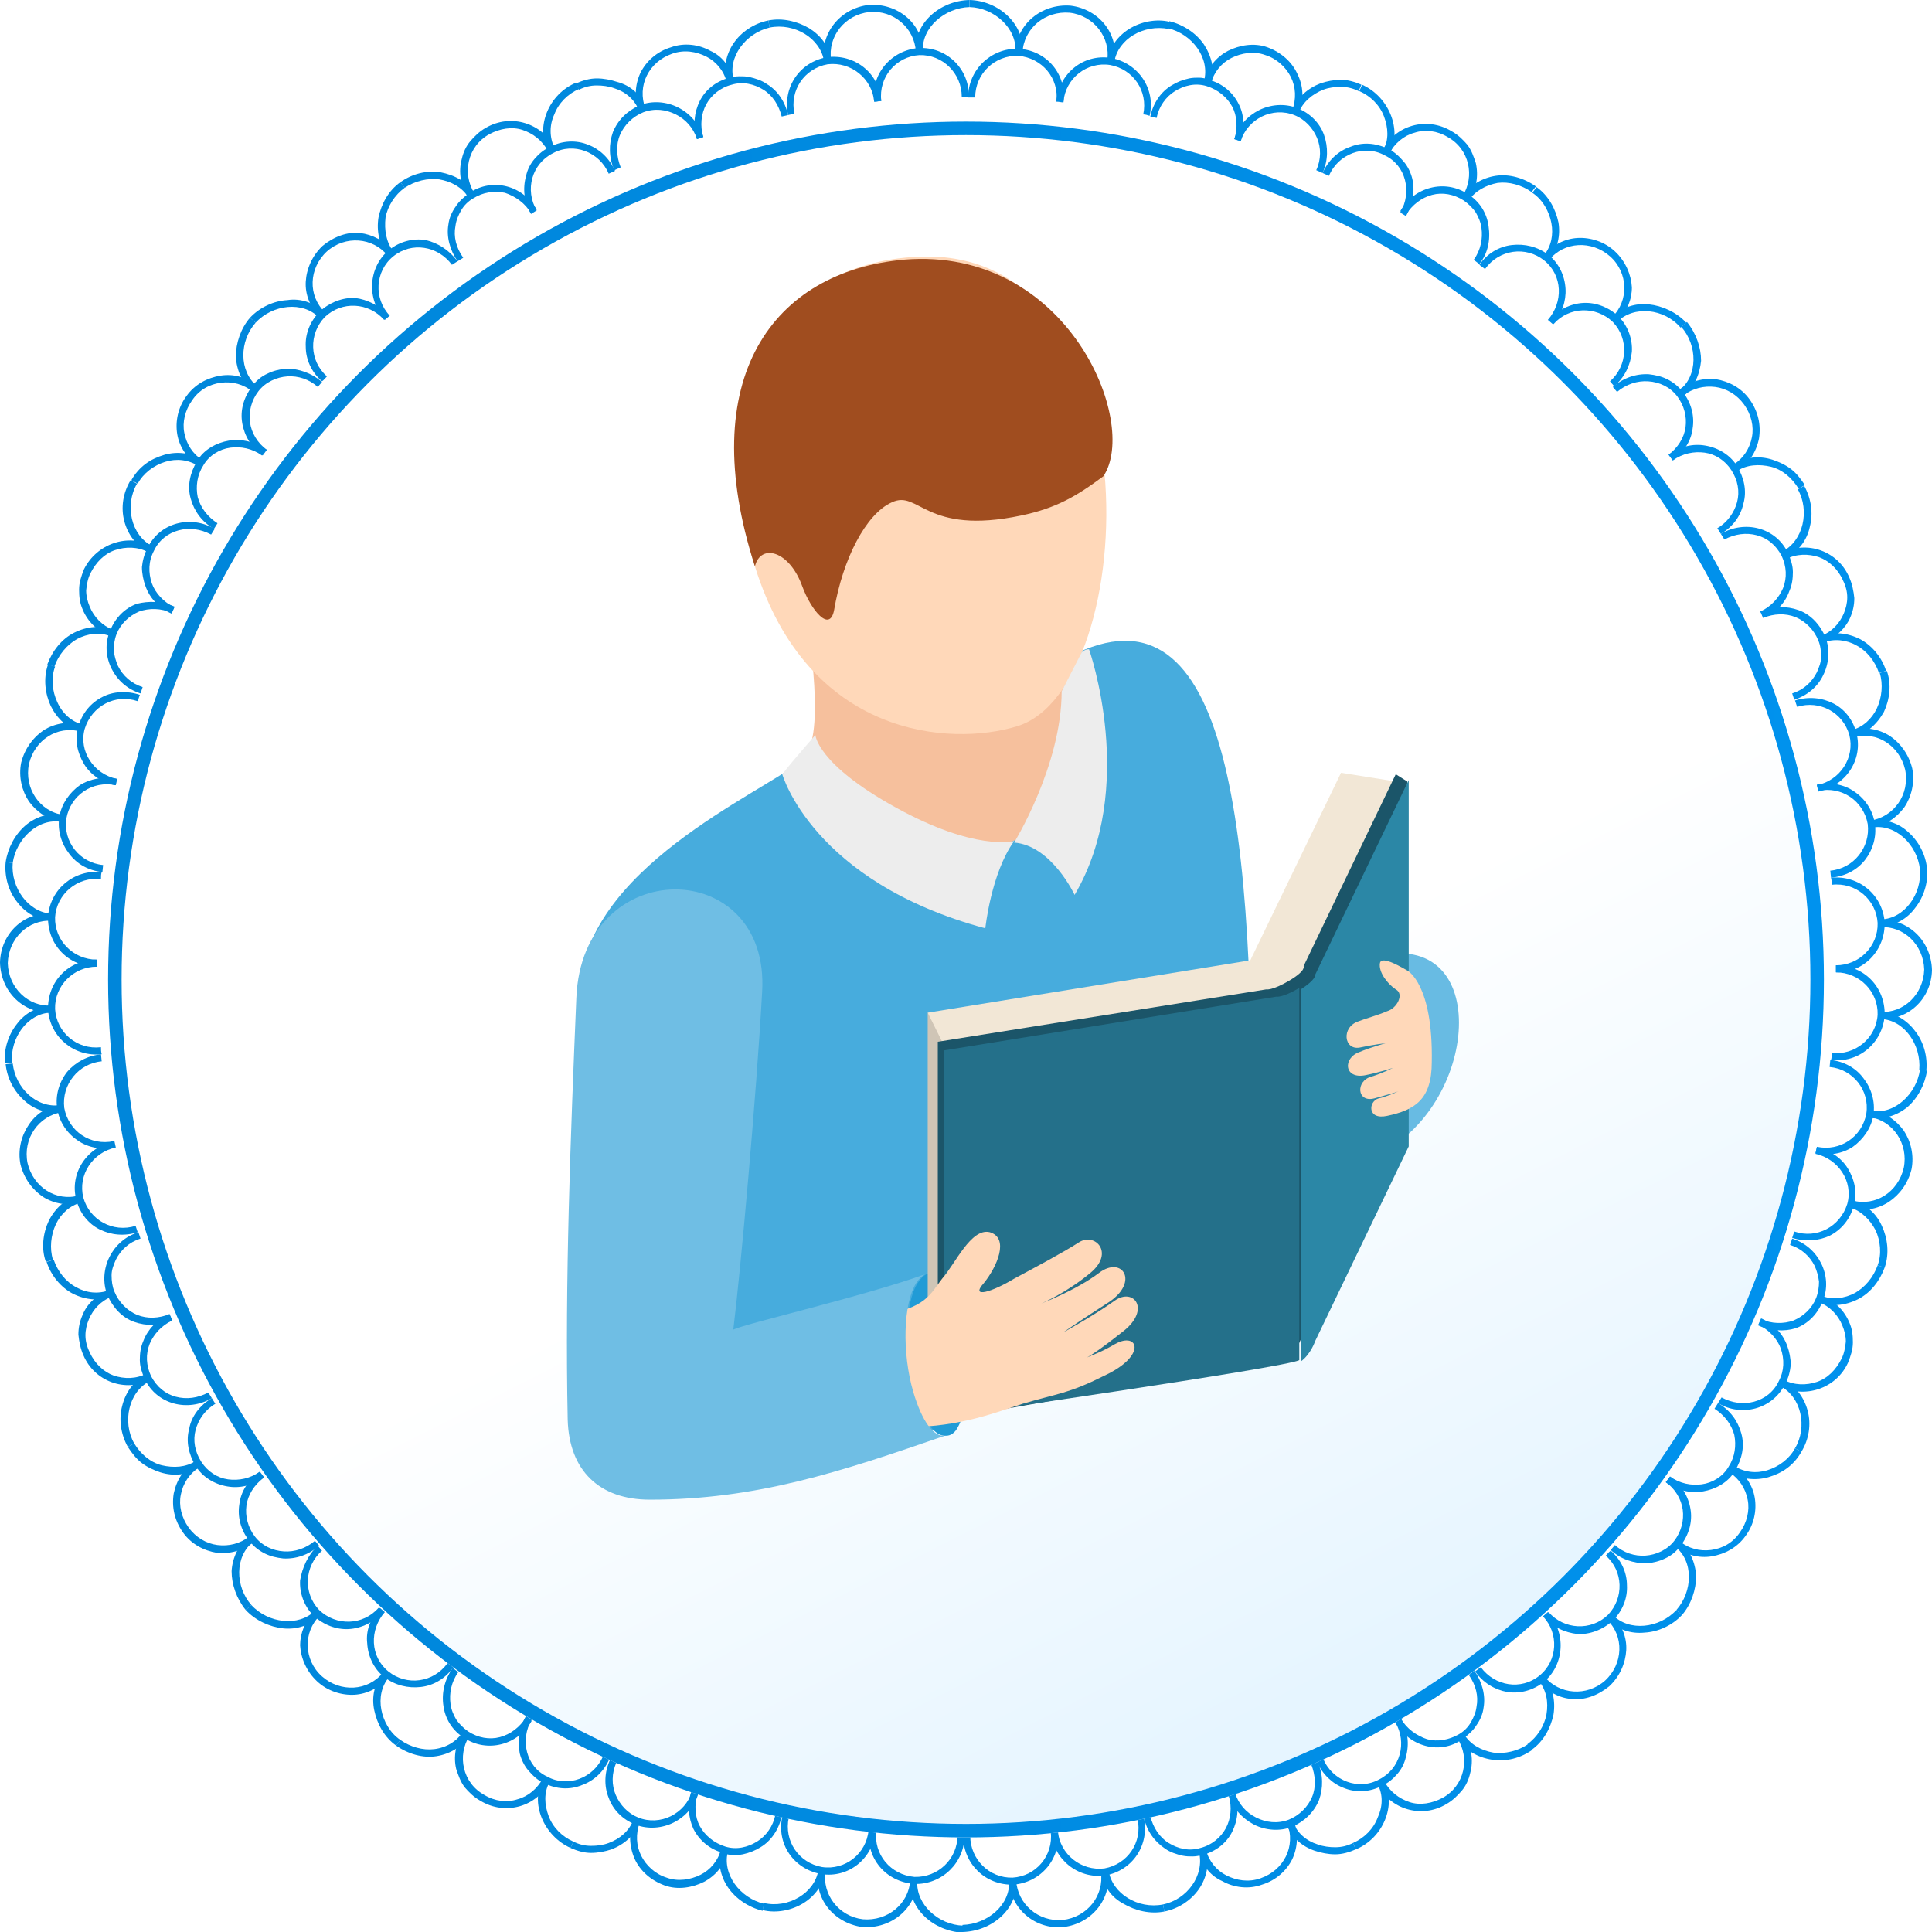
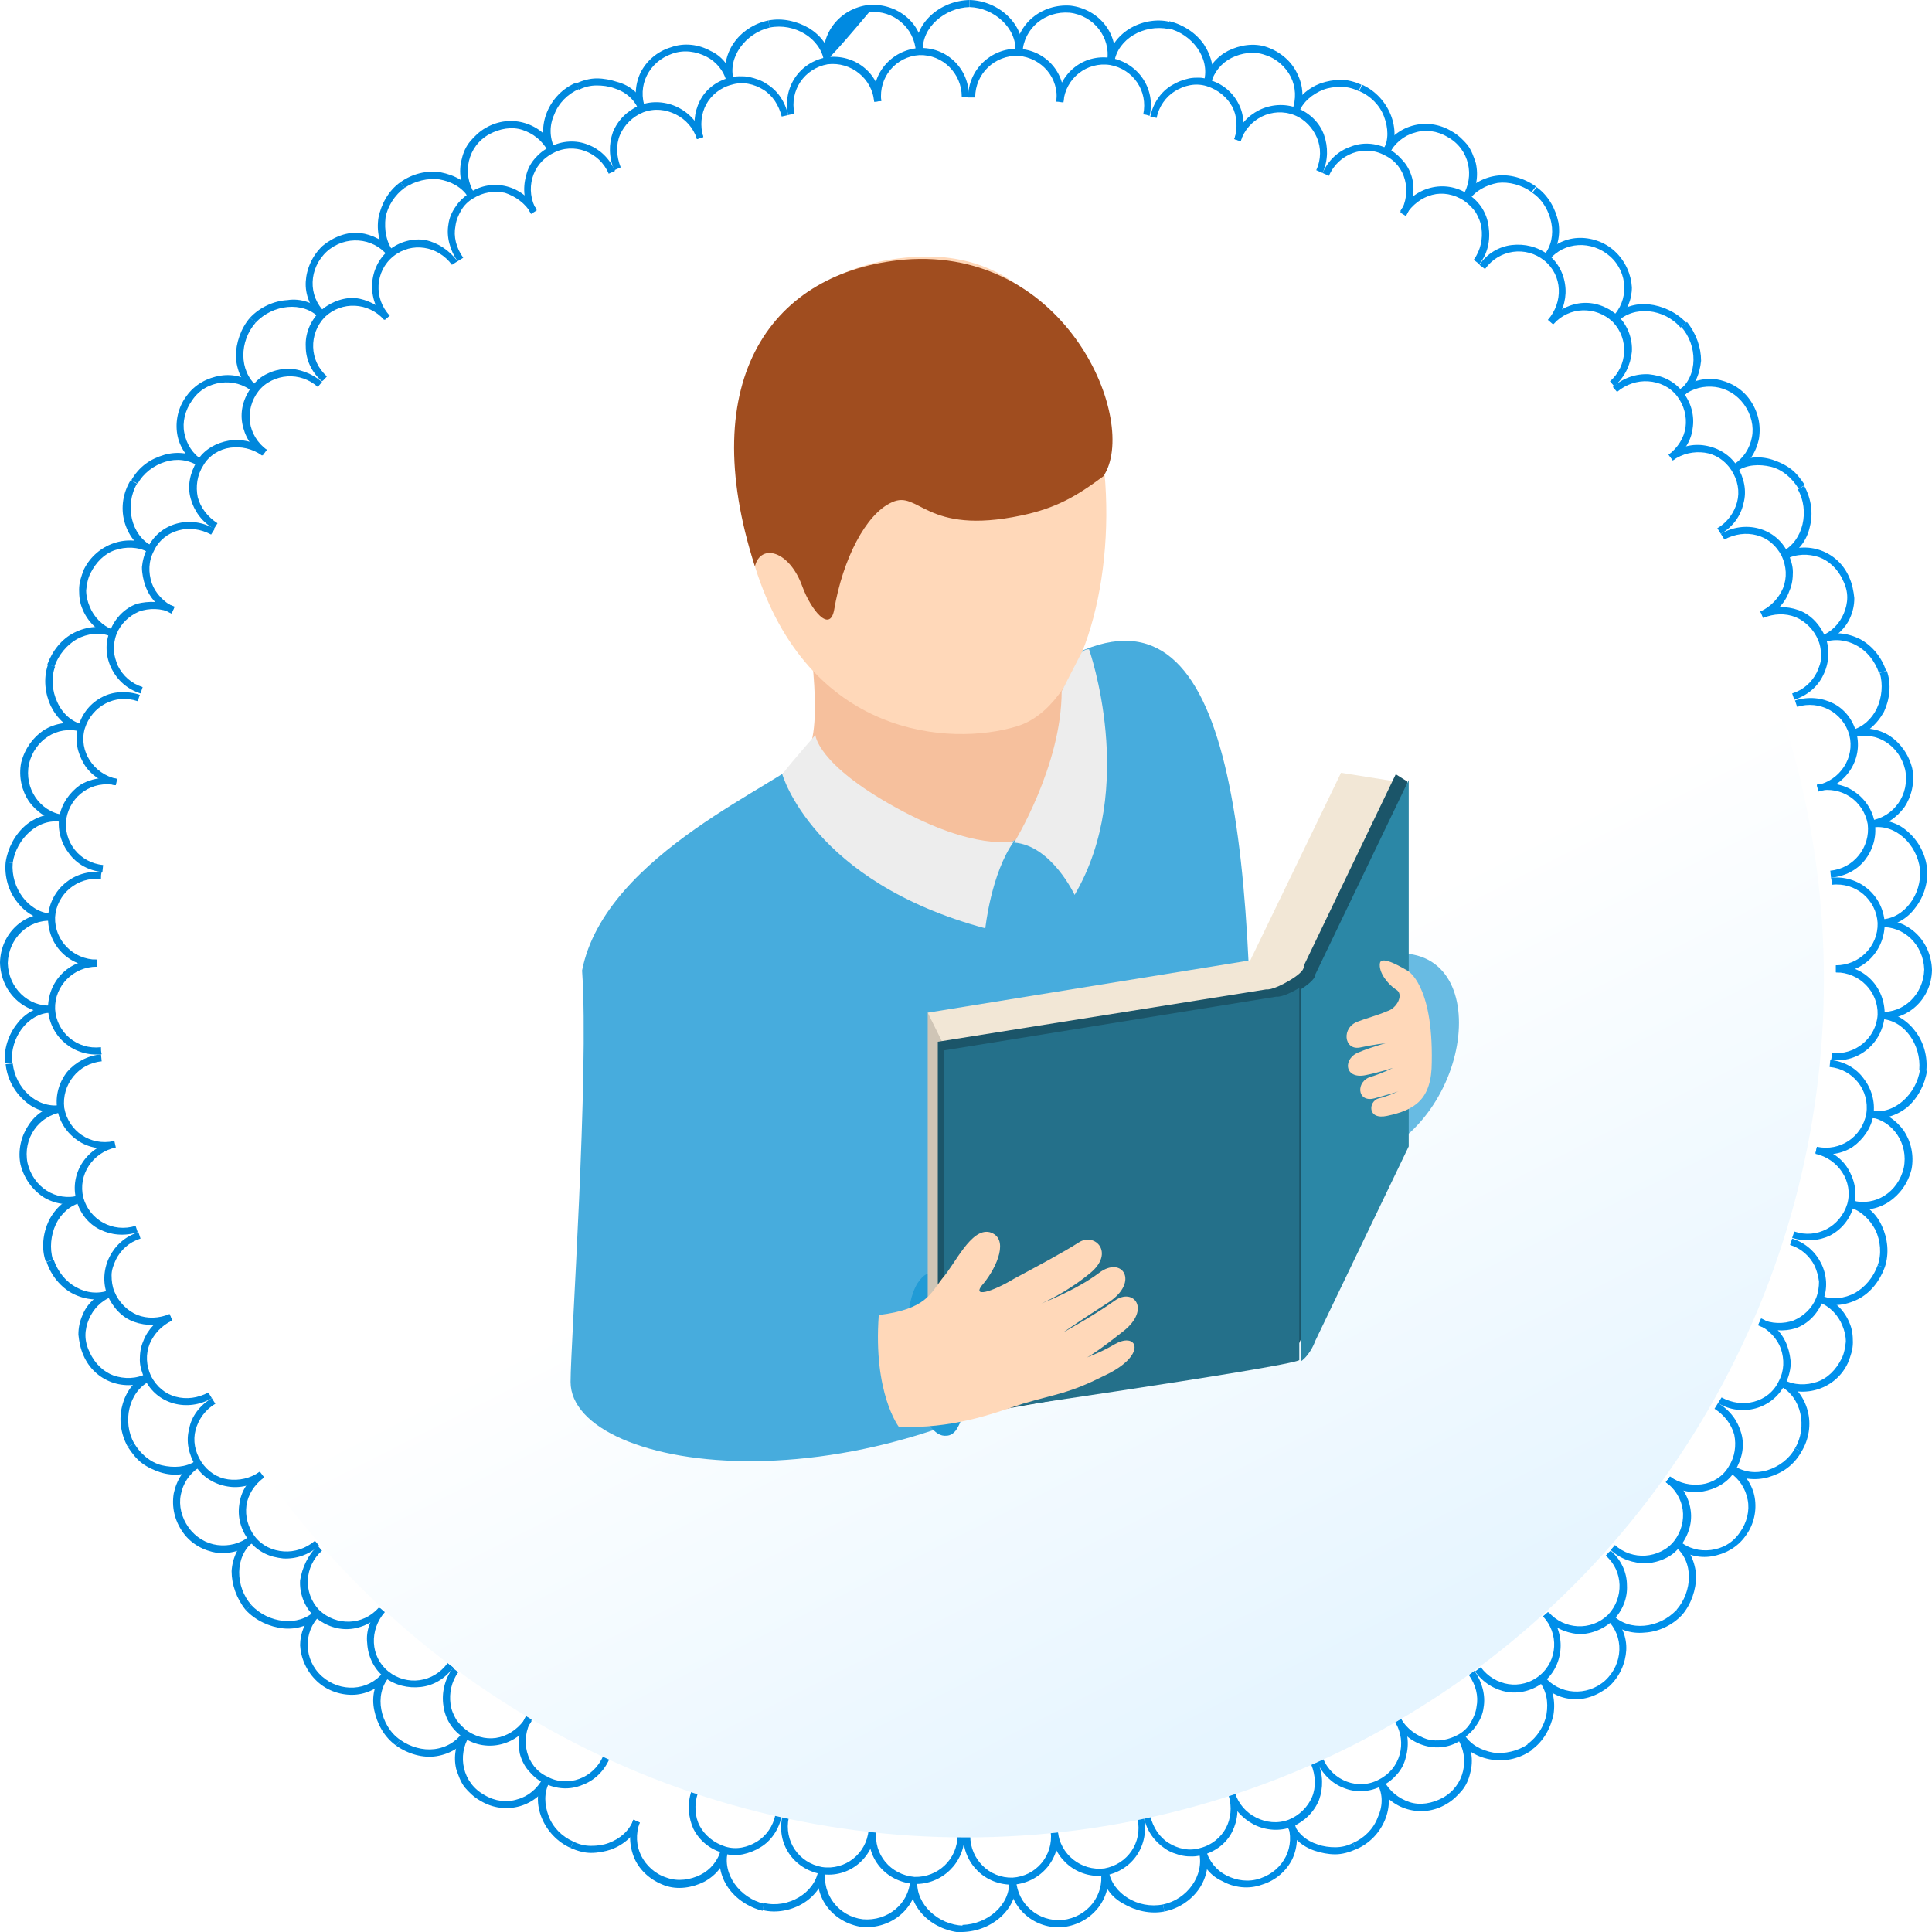
<svg xmlns="http://www.w3.org/2000/svg" width="143" height="143" viewBox="0 0 143 143" fill="none">
  <g clip-path="url(#clip0)">
    <path d="M64.34 135.474C64.496 135.474 64.653 135.526 64.862 135.526C64.653 137.251 65.908 138.766 67.685 138.923C69.409 138.976 70.873 137.617 70.873 135.84H71.395C71.395 137.878 69.723 139.498 67.685 139.446C65.542 139.289 64.078 137.512 64.34 135.474Z" fill="url(#paint0_linear)" />
    <path d="M67.371 139.185C67.528 139.185 67.737 139.237 67.894 139.237C67.789 140.962 69.462 142.477 71.291 142.53V143.052C69.096 142.948 67.214 141.275 67.371 139.185Z" fill="url(#paint1_linear)" />
    <path d="M60.576 138.401C60.733 138.453 60.942 138.453 61.099 138.505C60.838 140.23 62.092 141.85 63.869 142.059C65.698 142.216 67.266 140.909 67.371 139.185C67.528 139.185 67.737 139.237 67.894 139.237C67.789 141.275 65.96 142.791 63.817 142.634C61.674 142.321 60.211 140.491 60.576 138.401Z" fill="url(#paint2_linear)" />
    <path d="M57.911 134.428C58.068 134.481 58.224 134.533 58.381 134.533C58.015 136.258 59.113 137.878 60.838 138.192C62.562 138.453 64.13 137.199 64.287 135.474C64.444 135.474 64.601 135.526 64.81 135.526C64.601 137.564 62.824 139.028 60.785 138.714C58.747 138.348 57.44 136.467 57.911 134.428Z" fill="url(#paint3_linear)" />
    <path d="M60.576 138.401C60.733 138.453 60.942 138.453 61.099 138.505C60.942 139.498 60.315 140.335 59.479 140.857C58.643 141.38 57.493 141.641 56.447 141.38L56.552 140.857C58.329 141.275 60.315 140.125 60.576 138.401Z" fill="url(#paint4_linear)" />
    <path d="M51.168 132.599L51.639 132.756C51.377 133.592 51.43 134.481 51.796 135.16C52.161 135.84 52.841 136.414 53.677 136.676C54.514 136.937 55.35 136.728 56.029 136.31C56.709 135.892 57.231 135.16 57.388 134.324L57.858 134.428C57.649 135.421 57.075 136.258 56.291 136.728C55.872 136.989 55.454 137.146 54.984 137.251C54.722 137.303 54.514 137.303 54.252 137.303C53.991 137.303 53.782 137.251 53.52 137.146C52.527 136.885 51.743 136.205 51.325 135.369C50.959 134.585 50.855 133.54 51.168 132.599Z" fill="url(#paint5_linear)" />
    <path d="M53.364 136.833L53.887 136.989C53.416 138.714 54.775 140.491 56.552 140.909L56.448 141.432C55.402 141.171 54.462 140.543 53.887 139.707C53.312 138.871 53.103 137.826 53.364 136.833Z" fill="url(#paint6_linear)" />
    <path d="M46.883 134.69L47.353 134.899C47.04 135.735 47.092 136.624 47.458 137.355C47.824 138.087 48.503 138.714 49.339 138.976C50.176 139.289 51.116 139.132 51.848 138.766C52.58 138.401 53.155 137.721 53.364 136.885L53.886 137.042C53.625 138.035 52.998 138.819 52.109 139.289C51.273 139.707 50.176 139.916 49.183 139.55C48.19 139.185 47.406 138.505 46.987 137.617C46.569 136.676 46.517 135.63 46.883 134.69Z" fill="url(#paint7_linear)" />
-     <path d="M45.158 130.247L45.628 130.456C45.263 131.24 45.263 132.129 45.576 132.86C45.89 133.592 46.465 134.219 47.249 134.533C48.033 134.846 48.921 134.794 49.653 134.428C50.385 134.062 50.959 133.435 51.221 132.599L51.691 132.756C51.378 133.749 50.698 134.481 49.862 134.899C49.026 135.317 47.98 135.421 47.04 135.056C46.099 134.69 45.367 133.958 45.053 133.069C44.688 132.181 44.74 131.136 45.158 130.247Z" fill="url(#paint8_linear)" />
    <path d="M46.883 134.69L47.353 134.899C46.987 135.84 46.203 136.519 45.263 136.885C44.792 137.042 44.27 137.146 43.747 137.146C43.224 137.146 42.702 136.989 42.231 136.78L42.44 136.31C42.858 136.519 43.276 136.624 43.747 136.624C44.217 136.624 44.635 136.571 45.053 136.414C45.89 136.101 46.569 135.526 46.883 134.69Z" fill="url(#paint9_linear)" />
    <path d="M38.938 127.007L39.357 127.268C38.468 128.784 38.938 130.77 40.506 131.501C42.022 132.338 43.956 131.606 44.635 129.986L45.106 130.195C44.688 131.136 43.956 131.815 43.067 132.129C42.179 132.495 41.186 132.442 40.245 131.972C39.775 131.763 39.409 131.397 39.095 131.031C38.782 130.665 38.573 130.195 38.468 129.777C38.311 128.888 38.416 127.895 38.938 127.007Z" fill="url(#paint10_linear)" />
    <path d="M40.193 131.658L40.663 131.92C40.245 132.704 40.297 133.592 40.611 134.428C40.924 135.265 41.604 135.944 42.44 136.31L42.231 136.78C40.245 135.892 39.2 133.435 40.193 131.658Z" fill="url(#paint11_linear)" />
    <path d="M34.286 128.156L34.757 128.47C33.816 129.933 34.234 131.972 35.855 132.86C36.639 133.331 37.527 133.435 38.311 133.174C39.095 132.965 39.774 132.39 40.193 131.606L40.663 131.867C39.774 133.697 37.422 134.428 35.541 133.279C35.071 133.017 34.705 132.651 34.391 132.285C34.077 131.867 33.921 131.397 33.764 130.927C33.555 130.038 33.712 129.045 34.286 128.156Z" fill="url(#paint12_linear)" />
    <path d="M33.503 123.453L33.921 123.766C33.398 124.498 33.241 125.334 33.346 126.118C33.398 126.536 33.555 126.902 33.764 127.268C33.973 127.582 34.287 127.895 34.653 128.156C35.384 128.627 36.221 128.784 37.005 128.575C37.788 128.366 38.468 127.843 38.938 127.111L39.356 127.372C38.363 129.15 36.064 129.777 34.339 128.627C33.921 128.366 33.555 128 33.294 127.582C33.032 127.163 32.876 126.693 32.823 126.275C32.666 125.282 32.928 124.289 33.503 123.453Z" fill="url(#paint13_linear)" />
    <path d="M34.286 128.156L34.757 128.47C34.182 129.306 33.294 129.829 32.3 129.986C31.308 130.143 30.21 129.829 29.321 129.202L29.635 128.784C30.367 129.306 31.308 129.568 32.144 129.463C33.032 129.359 33.816 128.888 34.286 128.156Z" fill="url(#paint14_linear)" />
    <path d="M28.119 119.01L28.485 119.323C27.335 120.63 27.388 122.616 28.747 123.714C30.105 124.811 32.092 124.55 33.137 123.087L33.555 123.4C32.98 124.236 32.092 124.759 31.151 124.864C30.21 124.968 29.269 124.759 28.433 124.132C27.649 123.505 27.231 122.564 27.179 121.623C27.074 120.735 27.388 119.794 28.119 119.01Z" fill="url(#paint15_linear)" />
    <path d="M28.381 123.818L28.799 124.132C28.224 124.811 28.067 125.7 28.224 126.536C28.381 127.372 28.851 128.261 29.635 128.784L29.321 129.202C28.433 128.575 27.91 127.582 27.701 126.588C27.492 125.595 27.701 124.602 28.381 123.818Z" fill="url(#paint16_linear)" />
    <path d="M23.311 119.219C23.415 119.376 23.572 119.48 23.677 119.585C22.422 120.787 22.474 122.878 23.833 124.08C25.192 125.282 27.231 125.177 28.328 123.818L28.746 124.132C28.119 124.916 27.178 125.386 26.238 125.439C25.297 125.491 24.252 125.177 23.468 124.446C22.683 123.714 22.265 122.721 22.213 121.78C22.213 120.891 22.579 119.951 23.311 119.219Z" fill="url(#paint17_linear)" />
    <path d="M23.52 114.41C23.624 114.515 23.729 114.672 23.833 114.776C22.527 115.926 22.422 117.912 23.624 119.167C24.879 120.369 26.865 120.317 28.015 119.01L28.381 119.323C27.701 120.055 26.76 120.526 25.82 120.578C24.879 120.63 23.938 120.264 23.206 119.585C22.474 118.853 22.161 117.86 22.213 116.972C22.37 116.031 22.788 115.09 23.52 114.41Z" fill="url(#paint18_linear)" />
    <path d="M23.311 119.219C23.415 119.376 23.572 119.48 23.677 119.585C22.945 120.317 21.952 120.63 20.959 120.526C19.966 120.421 18.92 119.951 18.189 119.167L18.607 118.801C19.861 120.16 22.109 120.421 23.311 119.219Z" fill="url(#paint19_linear)" />
    <path d="M19.182 108.975L19.495 109.393C18.816 109.916 18.346 110.647 18.241 111.431C18.136 112.215 18.346 113.052 18.868 113.731C19.391 114.41 20.175 114.776 21.011 114.829C21.795 114.881 22.631 114.62 23.311 114.045L23.624 114.41C22.84 115.09 21.9 115.404 20.959 115.351C20.488 115.299 20.018 115.194 19.6 114.985C19.182 114.776 18.764 114.463 18.45 114.045C17.823 113.261 17.561 112.268 17.718 111.327C17.823 110.438 18.346 109.55 19.182 108.975Z" fill="url(#paint20_linear)" />
    <path d="M18.45 113.679L18.764 114.097C17.352 115.194 17.405 117.442 18.607 118.801L18.189 119.167C17.509 118.33 17.143 117.285 17.143 116.292C17.196 115.299 17.666 114.306 18.45 113.679Z" fill="url(#paint21_linear)" />
    <path d="M14.478 108.139L14.739 108.609C14.007 109.079 13.537 109.811 13.38 110.647C13.223 111.431 13.432 112.32 13.955 113.052C14.478 113.783 15.262 114.254 16.098 114.358C16.934 114.463 17.771 114.254 18.45 113.731L18.764 114.149C17.98 114.776 16.987 115.038 16.046 114.933C15.105 114.776 14.164 114.306 13.537 113.417C12.91 112.529 12.701 111.536 12.858 110.543C13.067 109.55 13.589 108.714 14.478 108.139Z" fill="url(#paint22_linear)" />
    <path d="M15.68 103.487L15.941 103.905C15.21 104.323 14.687 105.055 14.478 105.839C14.269 106.623 14.426 107.459 14.896 108.191C15.366 108.923 16.098 109.393 16.882 109.497C17.666 109.602 18.502 109.445 19.234 108.923L19.548 109.341C18.712 109.968 17.718 110.177 16.83 110.02C15.889 109.863 15.001 109.341 14.478 108.504C13.955 107.616 13.746 106.675 14.008 105.734C14.164 104.846 14.791 104.009 15.68 103.487Z" fill="url(#paint23_linear)" />
    <path d="M14.478 108.139L14.739 108.609C13.903 109.184 12.857 109.288 11.864 108.975C11.394 108.818 10.924 108.609 10.506 108.295C10.087 107.982 9.774 107.564 9.46 107.093L9.931 106.832C10.401 107.616 11.133 108.243 11.969 108.452C12.857 108.661 13.746 108.609 14.478 108.139Z" fill="url(#paint24_linear)" />
    <path d="M12.544 97.267L12.753 97.737C11.969 98.103 11.394 98.731 11.08 99.462C10.767 100.246 10.819 101.083 11.185 101.867C11.603 102.651 12.23 103.173 13.014 103.382C13.798 103.591 14.634 103.487 15.418 103.069L15.68 103.487C13.903 104.532 11.603 103.957 10.714 102.076C10.505 101.605 10.349 101.135 10.349 100.664C10.349 100.194 10.401 99.724 10.61 99.253C10.924 98.417 11.603 97.685 12.544 97.267Z" fill="url(#paint25_linear)" />
    <path d="M10.819 101.762L11.08 102.232C9.512 103.016 9.042 105.264 9.931 106.832L9.46 107.093C8.938 106.152 8.781 105.055 9.042 104.062C9.303 103.016 9.93 102.18 10.819 101.762Z" fill="url(#paint26_linear)" />
    <path d="M8.101 95.49L8.31 95.96C7.474 96.274 6.899 96.901 6.586 97.633C6.429 97.999 6.324 98.417 6.324 98.835C6.324 99.253 6.429 99.671 6.638 100.09C7.004 100.926 7.683 101.553 8.415 101.814C9.199 102.076 10.087 102.076 10.871 101.658L11.133 102.128C9.303 103.069 7.004 102.285 6.167 100.299C5.958 99.828 5.854 99.306 5.802 98.783C5.802 98.26 5.906 97.79 6.115 97.32C6.429 96.535 7.108 95.856 8.101 95.49Z" fill="url(#paint27_linear)" />
    <path d="M10.244 91.204L10.401 91.675C9.565 91.936 8.938 92.511 8.572 93.243C8.415 93.609 8.258 93.974 8.258 94.392C8.258 94.811 8.31 95.229 8.467 95.595C8.781 96.379 9.408 97.006 10.14 97.319C10.924 97.633 11.76 97.581 12.544 97.267L12.753 97.737C11.812 98.156 10.819 98.156 9.931 97.842C9.042 97.528 8.363 96.797 7.945 95.856C7.579 94.915 7.683 93.87 8.101 93.034C8.519 92.197 9.251 91.518 10.244 91.204Z" fill="url(#paint28_linear)" />
    <path d="M8.101 95.49L8.31 95.96C7.37 96.326 6.324 96.222 5.383 95.751C4.495 95.281 3.763 94.393 3.45 93.4L3.972 93.243C4.286 94.131 4.861 94.863 5.645 95.281C6.377 95.699 7.265 95.804 8.101 95.49Z" fill="url(#paint29_linear)" />
    <path d="M8.467 84.462L8.572 84.932C6.847 85.298 5.749 86.971 6.167 88.643C6.638 90.316 8.363 91.257 10.035 90.734L10.192 91.204C9.199 91.518 8.206 91.413 7.37 90.995C6.533 90.577 5.906 89.793 5.645 88.8C5.383 87.807 5.592 86.814 6.115 86.03C6.638 85.246 7.474 84.671 8.467 84.462Z" fill="url(#paint30_linear)" />
    <path d="M5.854 88.486L6.011 89.009C5.174 89.218 4.495 89.845 4.129 90.629C3.763 91.413 3.659 92.406 3.92 93.243L3.397 93.4C3.032 92.406 3.188 91.257 3.606 90.368C4.077 89.427 4.861 88.695 5.854 88.486Z" fill="url(#paint31_linear)" />
    <path d="M4.495 81.796L4.6 82.319C2.875 82.58 1.673 84.253 2.038 86.082C2.457 87.859 4.129 88.957 5.854 88.486L6.011 89.009C5.018 89.27 4.025 89.114 3.188 88.591C2.404 88.068 1.777 87.232 1.516 86.187C1.307 85.141 1.568 84.096 2.091 83.312C2.613 82.476 3.45 81.901 4.495 81.796Z" fill="url(#paint32_linear)" />
    <path d="M7.474 78.033L7.527 78.556C5.802 78.713 4.547 80.281 4.756 82.005C5.07 83.73 6.69 84.828 8.415 84.462L8.52 84.932C7.527 85.141 6.481 84.932 5.749 84.41C4.965 83.887 4.391 83.051 4.234 82.058C4.077 81.065 4.391 80.072 4.965 79.34C5.593 78.608 6.481 78.138 7.474 78.033Z" fill="url(#paint33_linear)" />
    <path d="M4.495 81.796L4.6 82.319C3.606 82.476 2.561 82.162 1.829 81.483C1.045 80.803 0.523 79.81 0.418 78.765L0.941 78.713C1.15 80.542 2.718 82.058 4.495 81.796Z" fill="url(#paint34_linear)" />
    <path d="M7.16 71.029C7.16 71.186 7.16 71.343 7.16 71.552C5.436 71.552 4.024 72.963 4.077 74.688C4.181 76.413 5.697 77.72 7.474 77.51C7.474 77.667 7.474 77.824 7.526 78.033C5.488 78.242 3.711 76.779 3.554 74.74C3.502 72.65 5.07 71.029 7.16 71.029Z" fill="url(#paint35_linear)" />
    <path d="M3.763 74.427C3.763 74.584 3.763 74.793 3.763 74.95C2.038 75.002 0.732 76.831 0.889 78.66L0.366 78.713C0.261 77.667 0.627 76.57 1.254 75.786C1.829 75.002 2.77 74.479 3.763 74.427Z" fill="url(#paint36_linear)" />
    <path d="M3.815 67.632C3.815 67.789 3.815 67.998 3.815 68.155C2.091 68.05 0.627 69.462 0.575 71.291C0.627 73.12 2.091 74.531 3.815 74.427C3.815 74.584 3.815 74.793 3.815 74.95C1.777 75.054 0.052 73.434 0 71.239C0.052 69.096 1.777 67.475 3.815 67.632Z" fill="url(#paint37_linear)" />
    <path d="M7.526 64.549C7.474 64.705 7.474 64.862 7.474 65.071C5.749 64.862 4.181 66.169 4.077 67.894C4.024 69.618 5.436 71.029 7.16 71.029C7.16 71.186 7.16 71.343 7.16 71.552C5.07 71.552 3.502 69.932 3.554 67.841C3.711 65.803 5.488 64.34 7.526 64.549Z" fill="url(#paint38_linear)" />
    <path d="M3.815 67.632C3.815 67.789 3.815 67.998 3.815 68.155C2.77 68.103 1.882 67.58 1.255 66.744C0.627 65.96 0.314 64.862 0.418 63.817L0.941 63.869C0.784 65.698 2.091 67.528 3.815 67.632Z" fill="url(#paint39_linear)" />
    <path d="M8.676 57.65L8.572 58.12C6.847 57.754 5.227 58.852 4.913 60.576C4.652 62.301 5.906 63.869 7.631 64.026L7.579 64.549C6.586 64.444 5.697 63.974 5.122 63.19C4.547 62.458 4.234 61.465 4.39 60.472C4.547 59.479 5.174 58.642 5.906 58.12C6.638 57.65 7.683 57.44 8.676 57.65Z" fill="url(#paint40_linear)" />
    <path d="M4.652 60.315L4.547 60.838C2.822 60.524 1.202 62.092 0.941 63.869L0.418 63.817C0.575 62.772 1.098 61.778 1.882 61.099C2.613 60.472 3.659 60.106 4.652 60.315Z" fill="url(#paint41_linear)" />
    <path d="M6.115 53.625L5.959 54.148C4.234 53.677 2.561 54.775 2.143 56.552C1.777 58.329 2.927 60.054 4.652 60.315L4.547 60.838C3.554 60.681 2.718 60.106 2.143 59.322C1.62 58.538 1.359 57.493 1.568 56.447C1.83 55.402 2.457 54.566 3.241 54.043C4.077 53.52 5.122 53.364 6.115 53.625Z" fill="url(#paint42_linear)" />
    <path d="M10.349 51.43L10.192 51.9C8.519 51.325 6.795 52.266 6.272 53.938C5.802 55.611 6.952 57.283 8.624 57.649L8.519 58.12C7.526 57.911 6.69 57.336 6.22 56.552C5.749 55.768 5.488 54.775 5.802 53.782C6.063 52.789 6.742 52.005 7.579 51.587C8.363 51.168 9.408 51.116 10.349 51.43Z" fill="url(#paint43_linear)" />
    <path d="M6.115 53.625L5.959 54.148C4.966 53.886 4.234 53.207 3.763 52.266C3.345 51.377 3.188 50.228 3.554 49.182L4.077 49.339C3.763 50.175 3.868 51.168 4.234 51.952C4.6 52.789 5.279 53.416 6.115 53.625Z" fill="url(#paint44_linear)" />
    <path d="M12.91 44.897L12.701 45.367C11.917 45.001 11.028 45.001 10.296 45.262C9.565 45.576 8.938 46.151 8.624 46.935C8.467 47.353 8.415 47.771 8.415 48.137C8.467 48.555 8.572 48.921 8.728 49.287C9.094 50.019 9.722 50.593 10.558 50.855L10.401 51.325C9.408 51.012 8.676 50.332 8.258 49.496C7.84 48.66 7.735 47.614 8.154 46.674C8.519 45.733 9.251 45.001 10.14 44.688C10.976 44.478 11.969 44.478 12.91 44.897Z" fill="url(#paint45_linear)" />
    <path d="M8.415 46.621L8.206 47.092C7.37 46.778 6.481 46.883 5.697 47.301C4.965 47.719 4.338 48.451 4.024 49.339L3.502 49.182C3.868 48.189 4.547 47.301 5.488 46.83C6.429 46.36 7.474 46.255 8.415 46.621Z" fill="url(#paint46_linear)" />
    <path d="M11.237 40.402L10.976 40.872C10.192 40.454 9.303 40.454 8.519 40.715C7.735 40.977 7.108 41.604 6.69 42.44C6.481 42.858 6.429 43.276 6.377 43.694C6.377 44.113 6.481 44.531 6.638 44.897C6.951 45.681 7.579 46.308 8.363 46.621L8.154 47.092C7.213 46.726 6.481 45.994 6.115 45.106C5.906 44.635 5.854 44.165 5.854 43.642C5.854 43.12 6.011 42.649 6.22 42.127C7.16 40.245 9.46 39.461 11.237 40.402Z" fill="url(#paint47_linear)" />
    <path d="M15.889 39.147L15.627 39.565C14.843 39.147 14.007 39.043 13.223 39.252C12.439 39.461 11.76 39.983 11.394 40.767C10.976 41.551 10.976 42.388 11.237 43.172C11.498 43.904 12.126 44.583 12.909 44.949L12.7 45.419C11.76 45.001 11.08 44.269 10.767 43.381C10.61 42.963 10.505 42.44 10.505 41.97C10.558 41.499 10.662 41.029 10.923 40.559C11.812 38.677 14.112 38.102 15.889 39.147Z" fill="url(#paint48_linear)" />
    <path d="M11.237 40.402L10.976 40.872C10.087 40.402 9.46 39.565 9.199 38.572C8.937 37.579 9.094 36.482 9.669 35.541L10.14 35.802C9.199 37.422 9.722 39.618 11.237 40.402Z" fill="url(#paint49_linear)" />
    <path d="M19.705 33.294L19.391 33.712C18.659 33.189 17.823 33.032 17.039 33.137C16.255 33.241 15.471 33.712 15.053 34.443C14.582 35.175 14.478 36.011 14.635 36.795C14.844 37.579 15.367 38.259 16.098 38.729L15.837 39.147C14.948 38.625 14.373 37.841 14.112 36.9C13.851 35.959 14.06 35.018 14.582 34.13C15.105 33.241 16.046 32.771 16.934 32.614C17.928 32.457 18.921 32.719 19.705 33.294Z" fill="url(#paint50_linear)" />
    <path d="M15.001 34.078L14.687 34.496C13.955 34.025 13.067 33.921 12.23 34.182C11.394 34.443 10.61 35.018 10.192 35.802L9.722 35.541C9.983 35.071 10.349 34.652 10.767 34.339C11.185 34.025 11.655 33.816 12.178 33.659C13.119 33.398 14.164 33.503 15.001 34.078Z" fill="url(#paint51_linear)" />
    <path d="M19.025 28.59L18.711 29.008C18.032 28.433 17.196 28.224 16.36 28.328C15.523 28.433 14.739 28.851 14.217 29.635C13.694 30.367 13.485 31.255 13.642 32.039C13.798 32.875 14.269 33.607 15.001 34.078L14.687 34.496C13.851 33.921 13.276 33.084 13.119 32.144C12.962 31.203 13.171 30.157 13.798 29.321C14.426 28.433 15.366 27.962 16.307 27.806C17.3 27.649 18.241 27.91 19.025 28.59Z" fill="url(#paint52_linear)" />
    <path d="M23.833 28.276L23.52 28.642C22.893 28.067 22.056 27.806 21.272 27.858C20.488 27.91 19.652 28.276 19.129 28.955C18.607 29.635 18.398 30.471 18.502 31.255C18.607 32.039 19.077 32.823 19.757 33.294L19.443 33.712C18.607 33.137 18.084 32.248 17.927 31.307C17.77 30.367 18.032 29.426 18.659 28.59C18.973 28.172 19.338 27.858 19.809 27.649C20.227 27.44 20.697 27.335 21.168 27.283C22.109 27.283 23.049 27.596 23.833 28.276Z" fill="url(#paint53_linear)" />
    <path d="M19.025 28.59L18.711 29.008C17.927 28.381 17.509 27.387 17.457 26.394C17.457 25.401 17.823 24.304 18.502 23.52L18.921 23.886C17.718 25.244 17.666 27.44 19.025 28.59Z" fill="url(#paint54_linear)" />
    <path d="M28.799 23.363L28.433 23.677C27.283 22.37 25.297 22.265 24.042 23.467C22.84 24.722 22.892 26.708 24.199 27.858C24.095 27.962 23.99 28.119 23.833 28.224C23.049 27.544 22.631 26.603 22.631 25.663C22.579 24.722 22.945 23.781 23.676 23.049C24.408 22.37 25.401 22.004 26.29 22.056C27.178 22.161 28.119 22.631 28.799 23.363Z" fill="url(#paint55_linear)" />
    <path d="M23.99 23.154C23.886 23.258 23.729 23.415 23.624 23.52C22.422 22.265 20.175 22.527 18.921 23.886L18.502 23.52C19.234 22.736 20.279 22.265 21.272 22.213C22.265 22.056 23.311 22.422 23.99 23.154Z" fill="url(#paint56_linear)" />
    <path d="M29.112 18.607L28.694 18.92C27.596 17.561 25.558 17.405 24.199 18.607C22.84 19.861 22.788 21.899 24.042 23.102C23.938 23.206 23.781 23.363 23.676 23.468C22.945 22.736 22.579 21.795 22.631 20.854C22.683 19.913 23.102 18.92 23.886 18.189C24.722 17.509 25.715 17.143 26.656 17.248C27.544 17.352 28.485 17.823 29.112 18.607Z" fill="url(#paint57_linear)" />
    <path d="M33.868 19.338L33.45 19.6C32.405 18.189 30.471 17.875 29.112 18.973C27.753 20.07 27.649 22.108 28.851 23.363L28.485 23.677C27.805 22.892 27.492 21.952 27.544 21.011C27.596 20.07 28.015 19.129 28.799 18.502C29.583 17.875 30.576 17.614 31.516 17.77C32.405 17.98 33.241 18.502 33.868 19.338Z" fill="url(#paint58_linear)" />
    <path d="M29.112 18.607L28.694 18.92C28.067 18.136 27.858 17.091 28.015 16.098C28.224 15.105 28.746 14.112 29.635 13.485L29.948 13.903C29.217 14.425 28.694 15.262 28.537 16.098C28.433 17.039 28.589 17.927 29.112 18.607Z" fill="url(#paint59_linear)" />
    <path d="M39.722 15.523L39.304 15.784C38.886 15.053 38.154 14.53 37.37 14.269C36.586 14.112 35.75 14.216 35.018 14.687C34.652 14.896 34.339 15.209 34.13 15.575C33.921 15.941 33.764 16.307 33.712 16.725C33.555 17.509 33.764 18.345 34.287 19.077L33.868 19.338C33.294 18.502 33.032 17.509 33.189 16.621C33.241 16.15 33.45 15.68 33.712 15.314C33.973 14.896 34.339 14.582 34.757 14.269C36.482 13.119 38.729 13.746 39.722 15.523Z" fill="url(#paint60_linear)" />
    <path d="M35.123 14.321L34.652 14.582C34.182 13.851 33.398 13.432 32.509 13.276C31.673 13.171 30.732 13.38 29.948 13.903L29.635 13.485C30.523 12.857 31.569 12.596 32.614 12.753C33.659 12.962 34.548 13.432 35.123 14.321Z" fill="url(#paint61_linear)" />
    <path d="M41.029 10.924L40.558 11.185C40.14 10.401 39.461 9.878 38.677 9.617C37.893 9.356 37.004 9.512 36.22 9.931C34.6 10.819 34.182 12.857 35.123 14.321L34.652 14.582C34.077 13.746 33.921 12.701 34.182 11.76C34.286 11.289 34.496 10.819 34.809 10.453C35.123 10.087 35.489 9.721 35.959 9.46C37.841 8.363 40.14 9.147 41.029 10.924Z" fill="url(#paint62_linear)" />
    <path d="M45.524 12.648L45.053 12.857C44.374 11.237 42.44 10.505 40.924 11.342C39.356 12.126 38.834 14.06 39.722 15.575L39.304 15.837C38.781 14.948 38.677 13.955 38.938 13.014C39.043 12.544 39.252 12.126 39.565 11.76C39.879 11.394 40.245 11.08 40.715 10.871C41.604 10.401 42.649 10.349 43.538 10.715C44.374 11.028 45.106 11.708 45.524 12.648Z" fill="url(#paint63_linear)" />
    <path d="M41.029 10.924L40.558 11.185C39.618 9.408 40.611 6.951 42.649 6.115L42.858 6.586C42.022 6.951 41.342 7.631 41.029 8.467C40.663 9.251 40.663 10.14 41.029 10.924Z" fill="url(#paint64_linear)" />
    <path d="M52.057 10.14L51.587 10.296C51.325 9.46 50.75 8.833 50.019 8.467C49.287 8.101 48.451 7.997 47.614 8.31C46.83 8.624 46.203 9.251 45.89 9.983C45.576 10.715 45.628 11.603 45.942 12.387L45.471 12.596C45.053 11.655 45.053 10.662 45.367 9.774C45.733 8.885 46.412 8.206 47.353 7.788C48.294 7.422 49.339 7.526 50.175 7.944C51.116 8.415 51.743 9.199 52.057 10.14Z" fill="url(#paint65_linear)" />
    <path d="M47.771 7.997L47.301 8.206C46.987 7.37 46.308 6.795 45.472 6.533C45.053 6.377 44.583 6.324 44.165 6.324C43.695 6.324 43.276 6.429 42.858 6.638L42.649 6.167C43.12 5.958 43.642 5.802 44.165 5.802C44.688 5.802 45.21 5.906 45.681 6.063C46.674 6.324 47.458 7.004 47.771 7.997Z" fill="url(#paint66_linear)" />
    <path d="M54.305 5.906L53.782 6.063C53.573 5.227 52.998 4.547 52.266 4.181C51.535 3.815 50.646 3.659 49.758 3.972C48.869 4.286 48.242 4.861 47.876 5.593C47.51 6.324 47.458 7.213 47.772 8.049L47.301 8.258C46.935 7.317 46.987 6.272 47.406 5.383C47.824 4.547 48.608 3.815 49.653 3.502C50.646 3.136 51.744 3.293 52.58 3.763C53.416 4.129 54.043 4.913 54.305 5.906Z" fill="url(#paint67_linear)" />
    <path d="M58.329 8.519L57.859 8.624C57.65 7.788 57.179 7.056 56.5 6.638C55.82 6.22 54.984 6.011 54.148 6.272C53.312 6.481 52.632 7.056 52.266 7.735C51.901 8.415 51.796 9.303 52.057 10.14L51.587 10.296C51.273 9.303 51.378 8.31 51.796 7.474C52.214 6.638 52.998 6.011 53.991 5.749C54.252 5.697 54.462 5.645 54.723 5.645C54.984 5.645 55.193 5.645 55.455 5.697C55.925 5.802 56.395 5.958 56.761 6.22C57.545 6.69 58.12 7.526 58.329 8.519Z" fill="url(#paint68_linear)" />
    <path d="M54.305 5.906L53.782 6.063C53.521 5.07 53.73 4.025 54.305 3.188C54.88 2.352 55.82 1.725 56.866 1.516L56.97 2.038C55.193 2.457 53.834 4.234 54.305 5.906Z" fill="url(#paint69_linear)" />
    <path d="M65.228 7.474C65.071 7.474 64.915 7.526 64.706 7.526C64.549 5.802 62.981 4.547 61.256 4.756C59.531 5.07 58.434 6.69 58.8 8.415C58.643 8.467 58.486 8.467 58.329 8.519C57.911 6.481 59.165 4.599 61.204 4.234C63.242 3.972 65.071 5.383 65.228 7.474Z" fill="url(#paint70_linear)" />
    <path d="M61.517 4.443C61.361 4.443 61.151 4.495 60.995 4.547C60.733 2.822 58.8 1.673 56.97 2.038L56.866 1.516C57.911 1.307 59.008 1.568 59.897 2.091C60.733 2.613 61.361 3.397 61.517 4.443Z" fill="url(#paint71_linear)" />
-     <path d="M68.312 3.763C68.155 3.763 67.946 3.763 67.789 3.815C67.685 2.091 66.169 0.732 64.34 0.889C62.51 1.098 61.256 2.718 61.517 4.443C61.361 4.443 61.151 4.495 60.995 4.547C60.681 2.509 62.145 0.627 64.287 0.366C66.43 0.209 68.26 1.725 68.312 3.763Z" fill="url(#paint72_linear)" />
+     <path d="M68.312 3.763C68.155 3.763 67.946 3.763 67.789 3.815C67.685 2.091 66.169 0.732 64.34 0.889C61.361 4.443 61.151 4.495 60.995 4.547C60.681 2.509 62.145 0.627 64.287 0.366C66.43 0.209 68.26 1.725 68.312 3.763Z" fill="url(#paint72_linear)" />
    <path d="M71.709 7.16H71.186C71.186 5.436 69.775 4.024 68.05 4.077C66.326 4.181 65.019 5.697 65.228 7.474C65.071 7.474 64.915 7.526 64.706 7.526C64.444 5.488 65.96 3.711 67.998 3.554C70.089 3.45 71.761 5.122 71.709 7.16Z" fill="url(#paint73_linear)" />
    <path d="M68.312 3.763C68.155 3.763 67.946 3.763 67.789 3.815C67.632 1.725 69.566 0.052 71.761 0V0.523C69.932 0.575 68.207 2.038 68.312 3.763Z" fill="url(#paint74_linear)" />
    <path d="M78.713 7.579C78.556 7.579 78.399 7.526 78.19 7.526C78.399 5.802 77.145 4.286 75.368 4.129C73.643 4.077 72.18 5.436 72.18 7.213H71.657C71.657 5.174 73.329 3.554 75.368 3.606C77.458 3.711 78.974 5.488 78.713 7.579Z" fill="url(#paint75_linear)" />
    <path d="M75.681 3.868C75.524 3.868 75.315 3.815 75.159 3.815C75.263 2.091 73.591 0.575 71.761 0.523V0C73.904 0.052 75.838 1.777 75.681 3.868Z" fill="url(#paint76_linear)" />
    <path d="M82.476 4.599C82.319 4.547 82.11 4.547 81.953 4.495C82.215 2.77 80.96 1.15 79.183 0.941C77.354 0.784 75.786 2.091 75.681 3.868C75.524 3.868 75.315 3.815 75.159 3.815C75.263 1.777 77.093 0.261 79.235 0.418C81.378 0.679 82.842 2.561 82.476 4.599Z" fill="url(#paint77_linear)" />
    <path d="M85.089 8.572C84.932 8.519 84.776 8.467 84.619 8.467C84.985 6.742 83.887 5.122 82.162 4.809C80.438 4.547 78.87 5.802 78.713 7.526C78.556 7.526 78.399 7.474 78.19 7.474C78.399 5.436 80.176 3.972 82.215 4.286C84.253 4.652 85.56 6.586 85.089 8.572Z" fill="url(#paint78_linear)" />
    <path d="M82.476 4.599C82.319 4.547 82.11 4.547 81.953 4.495C82.11 3.502 82.737 2.666 83.573 2.143C84.41 1.62 85.559 1.359 86.605 1.62L86.5 2.143C84.671 1.777 82.737 2.875 82.476 4.599Z" fill="url(#paint79_linear)" />
    <path d="M91.831 10.453L91.361 10.296C91.622 9.46 91.57 8.572 91.204 7.892C90.838 7.213 90.159 6.638 89.323 6.376C88.486 6.115 87.65 6.324 86.971 6.742C86.291 7.16 85.769 7.892 85.612 8.728L85.141 8.624C85.35 7.631 85.925 6.795 86.709 6.324C87.127 6.063 87.546 5.906 88.016 5.802C88.277 5.749 88.486 5.749 88.748 5.749C89.009 5.749 89.218 5.802 89.48 5.906C90.472 6.167 91.257 6.847 91.675 7.683C92.093 8.467 92.145 9.46 91.831 10.453Z" fill="url(#paint80_linear)" />
    <path d="M89.636 6.167L89.114 6.011C89.584 4.286 88.225 2.509 86.448 2.091L86.552 1.568C87.598 1.829 88.539 2.456 89.114 3.293C89.689 4.181 89.95 5.227 89.636 6.167Z" fill="url(#paint81_linear)" />
    <path d="M96.117 8.363L95.647 8.153C95.961 7.317 95.908 6.429 95.543 5.697C95.177 4.965 94.497 4.338 93.661 4.077C92.825 3.763 91.884 3.92 91.152 4.286C90.42 4.652 89.845 5.331 89.636 6.167L89.114 6.011C89.375 5.018 90.002 4.233 90.891 3.763C91.727 3.345 92.825 3.136 93.818 3.502C94.811 3.868 95.595 4.547 96.013 5.436C96.483 6.376 96.536 7.369 96.117 8.363Z" fill="url(#paint82_linear)" />
    <path d="M97.894 12.805L97.424 12.596C97.79 11.812 97.79 10.924 97.476 10.192C97.162 9.46 96.588 8.833 95.803 8.519C95.019 8.206 94.131 8.258 93.399 8.624C92.668 8.99 92.093 9.617 91.831 10.453L91.361 10.296C91.675 9.303 92.354 8.572 93.19 8.153C94.026 7.735 95.072 7.631 96.013 7.997C96.953 8.363 97.685 9.094 97.999 9.983C98.312 10.871 98.312 11.864 97.894 12.805Z" fill="url(#paint83_linear)" />
    <path d="M96.117 8.363L95.647 8.153C96.013 7.213 96.797 6.533 97.738 6.167C98.208 6.011 98.731 5.906 99.253 5.906C99.776 5.906 100.299 6.063 100.769 6.272L100.56 6.742C100.142 6.533 99.724 6.429 99.253 6.429C98.783 6.429 98.365 6.481 97.947 6.638C97.163 6.951 96.431 7.526 96.117 8.363Z" fill="url(#paint84_linear)" />
    <path d="M104.062 15.993L103.644 15.732C104.532 14.216 104.062 12.23 102.494 11.499C100.978 10.662 99.044 11.394 98.365 13.014L97.894 12.805C98.312 11.864 99.044 11.185 99.933 10.871C100.821 10.505 101.814 10.558 102.755 11.028C103.226 11.237 103.591 11.603 103.905 11.969C104.219 12.335 104.428 12.805 104.532 13.223C104.741 14.112 104.585 15.105 104.062 15.993Z" fill="url(#paint85_linear)" />
    <path d="M102.86 11.394L102.389 11.133C102.807 10.349 102.755 9.46 102.442 8.624C102.128 7.788 101.449 7.108 100.612 6.742L100.821 6.272C102.807 7.16 103.8 9.617 102.86 11.394Z" fill="url(#paint86_linear)" />
    <path d="M108.714 14.844L108.243 14.53C109.184 13.066 108.766 11.028 107.146 10.14C106.362 9.669 105.473 9.565 104.689 9.826C103.905 10.035 103.226 10.61 102.807 11.394L102.337 11.133C103.226 9.303 105.578 8.572 107.459 9.722C107.93 9.983 108.295 10.349 108.609 10.715C108.923 11.133 109.079 11.603 109.236 12.073C109.445 13.014 109.288 14.007 108.714 14.844Z" fill="url(#paint87_linear)" />
    <path d="M109.497 19.547L109.079 19.234C109.602 18.502 109.759 17.666 109.654 16.882C109.602 16.464 109.445 16.098 109.236 15.732C109.027 15.418 108.713 15.105 108.348 14.844C107.616 14.373 106.78 14.216 105.996 14.425C105.212 14.634 104.532 15.157 104.062 15.889L103.644 15.628C104.637 13.851 106.936 13.223 108.661 14.373C109.079 14.634 109.445 15 109.707 15.418C109.968 15.837 110.125 16.307 110.177 16.725C110.334 17.77 110.125 18.764 109.497 19.547Z" fill="url(#paint88_linear)" />
    <path d="M108.714 14.844L108.243 14.53C108.818 13.694 109.707 13.171 110.7 13.014C111.693 12.857 112.79 13.171 113.679 13.798L113.365 14.216C112.633 13.694 111.693 13.432 110.856 13.537C110.02 13.694 109.184 14.112 108.714 14.844Z" fill="url(#paint89_linear)" />
    <path d="M114.933 23.99L114.567 23.677C115.717 22.37 115.665 20.384 114.306 19.286C112.947 18.189 110.961 18.45 109.916 19.913L109.498 19.6C110.072 18.764 110.961 18.241 111.902 18.136C112.843 18.032 113.783 18.241 114.62 18.868C115.404 19.495 115.822 20.436 115.874 21.377C115.926 22.265 115.613 23.258 114.933 23.99Z" fill="url(#paint90_linear)" />
    <path d="M114.672 19.234L114.254 18.92C114.829 18.241 114.986 17.352 114.829 16.516C114.672 15.68 114.202 14.791 113.418 14.269L113.731 13.851C114.62 14.478 115.142 15.471 115.351 16.464C115.508 17.405 115.299 18.398 114.672 19.234Z" fill="url(#paint91_linear)" />
    <path d="M119.69 23.833C119.585 23.677 119.428 23.572 119.324 23.468C120.578 22.265 120.526 20.175 119.167 18.973C117.808 17.77 115.77 17.875 114.672 19.234L114.254 18.92C114.881 18.136 115.822 17.666 116.763 17.614C117.703 17.561 118.749 17.875 119.533 18.607C120.317 19.338 120.735 20.331 120.787 21.272C120.787 22.161 120.421 23.102 119.69 23.833Z" fill="url(#paint92_linear)" />
    <path d="M119.48 28.59C119.376 28.485 119.271 28.328 119.167 28.224C120.474 27.074 120.578 25.088 119.376 23.833C118.122 22.631 116.135 22.683 114.986 23.99L114.62 23.677C115.299 22.945 116.24 22.474 117.181 22.422C118.122 22.37 119.062 22.736 119.794 23.415C120.526 24.147 120.839 25.14 120.787 26.029C120.683 27.021 120.264 27.91 119.48 28.59Z" fill="url(#paint93_linear)" />
    <path d="M119.69 23.833C119.585 23.677 119.428 23.572 119.324 23.468C120.055 22.736 121.048 22.422 122.041 22.527C123.034 22.631 124.08 23.102 124.812 23.886L124.393 24.251C123.191 22.84 120.944 22.579 119.69 23.833Z" fill="url(#paint94_linear)" />
    <path d="M123.818 34.077L123.505 33.659C124.184 33.137 124.654 32.405 124.759 31.621C124.864 30.837 124.654 30.001 124.132 29.321C123.609 28.642 122.825 28.276 121.989 28.224C121.205 28.171 120.369 28.433 119.689 29.008L119.376 28.642C120.16 27.962 121.1 27.649 122.041 27.701C122.512 27.753 122.982 27.858 123.4 28.067C123.818 28.276 124.236 28.59 124.55 29.008C125.177 29.792 125.438 30.785 125.282 31.725C125.177 32.614 124.654 33.45 123.818 34.077Z" fill="url(#paint95_linear)" />
    <path d="M124.602 29.321L124.288 28.903C125.7 27.805 125.647 25.558 124.445 24.199L124.863 23.833C125.543 24.67 125.909 25.715 125.909 26.708C125.804 27.753 125.386 28.694 124.602 29.321Z" fill="url(#paint96_linear)" />
    <path d="M128.574 34.861L128.313 34.391C129.045 33.921 129.515 33.189 129.672 32.353C129.829 31.569 129.62 30.68 129.097 29.948C128.574 29.217 127.79 28.746 126.954 28.642C126.118 28.537 125.282 28.746 124.602 29.269L124.288 28.851C125.072 28.224 126.066 27.962 127.006 28.067C127.947 28.224 128.888 28.694 129.515 29.583C130.142 30.471 130.351 31.464 130.195 32.457C129.985 33.503 129.411 34.339 128.574 34.861Z" fill="url(#paint97_linear)" />
    <path d="M127.372 39.513L127.111 39.095C127.843 38.677 128.365 37.945 128.574 37.161C128.783 36.377 128.627 35.541 128.156 34.809C127.686 34.078 126.954 33.607 126.17 33.503C125.386 33.398 124.55 33.555 123.818 34.077L123.505 33.659C124.341 33.032 125.334 32.823 126.222 32.98C127.163 33.137 128.052 33.659 128.574 34.496C129.097 35.384 129.306 36.325 129.045 37.266C128.836 38.206 128.261 38.99 127.372 39.513Z" fill="url(#paint98_linear)" />
    <path d="M128.574 34.861L128.313 34.391C129.149 33.816 130.195 33.712 131.188 34.025C131.658 34.182 132.129 34.391 132.547 34.705C132.965 35.018 133.279 35.436 133.592 35.907L133.122 36.168C132.651 35.384 131.92 34.757 131.083 34.548C130.195 34.339 129.306 34.391 128.574 34.861Z" fill="url(#paint99_linear)" />
    <path d="M130.508 45.733L130.299 45.262C131.083 44.897 131.658 44.269 131.972 43.538C132.285 42.754 132.233 41.917 131.867 41.133C131.449 40.349 130.822 39.827 130.038 39.618C129.254 39.409 128.418 39.513 127.634 39.931L127.372 39.513C129.149 38.468 131.449 39.043 132.338 40.924C132.547 41.395 132.704 41.865 132.704 42.336C132.704 42.806 132.651 43.276 132.442 43.747C132.129 44.635 131.449 45.367 130.508 45.733Z" fill="url(#paint100_linear)" />
    <path d="M132.181 41.29L131.919 40.82C133.487 40.036 133.958 37.788 133.069 36.22L133.54 35.959C134.062 36.9 134.219 37.997 133.958 38.99C133.749 39.983 133.122 40.82 132.181 41.29Z" fill="url(#paint101_linear)" />
    <path d="M134.951 47.562L134.742 47.092C135.578 46.778 136.153 46.151 136.467 45.419C136.623 45.053 136.728 44.635 136.728 44.217C136.728 43.799 136.623 43.381 136.414 42.963C136.049 42.126 135.369 41.499 134.637 41.238C133.853 40.977 132.965 40.977 132.181 41.395L131.919 40.924C133.749 39.983 136.049 40.767 136.885 42.754C137.094 43.224 137.198 43.747 137.251 44.269C137.251 44.792 137.146 45.262 136.937 45.733C136.623 46.465 135.892 47.196 134.951 47.562Z" fill="url(#paint102_linear)" />
    <path d="M132.808 51.796L132.651 51.325C133.488 51.064 134.115 50.489 134.481 49.757C134.638 49.391 134.794 49.026 134.794 48.607C134.794 48.189 134.742 47.771 134.585 47.405C134.272 46.621 133.644 45.994 132.913 45.681C132.129 45.367 131.292 45.419 130.508 45.733L130.299 45.262C131.24 44.844 132.233 44.844 133.122 45.158C134.01 45.471 134.69 46.203 135.108 47.144C135.474 48.085 135.369 49.13 134.951 49.966C134.533 50.855 133.749 51.482 132.808 51.796Z" fill="url(#paint103_linear)" />
    <path d="M134.951 47.562L134.742 47.092C135.683 46.726 136.728 46.83 137.669 47.301C138.557 47.771 139.289 48.66 139.603 49.653L139.08 49.809C138.767 48.921 138.192 48.189 137.408 47.771C136.676 47.353 135.735 47.248 134.951 47.562Z" fill="url(#paint104_linear)" />
    <path d="M134.585 58.59L134.481 58.12C136.205 57.754 137.303 56.081 136.885 54.409C136.414 52.736 134.69 51.796 133.017 52.318L132.86 51.848C133.853 51.534 134.846 51.639 135.683 52.057C136.519 52.475 137.146 53.259 137.407 54.252C137.669 55.245 137.46 56.238 136.937 57.022C136.414 57.806 135.578 58.381 134.585 58.59Z" fill="url(#paint105_linear)" />
    <path d="M137.198 54.566L137.042 54.043C137.878 53.834 138.557 53.207 138.923 52.423C139.289 51.639 139.394 50.646 139.132 49.81L139.655 49.653C140.021 50.646 139.864 51.796 139.446 52.684C138.923 53.625 138.139 54.304 137.198 54.566Z" fill="url(#paint106_linear)" />
    <path d="M138.557 61.256L138.453 60.733C140.178 60.472 141.38 58.799 141.014 56.97C140.596 55.193 138.923 54.095 137.198 54.566L137.042 54.043C138.035 53.782 139.028 53.939 139.864 54.461C140.648 54.984 141.275 55.82 141.536 56.865C141.745 57.911 141.484 58.956 140.962 59.74C140.387 60.524 139.55 61.099 138.557 61.256Z" fill="url(#paint107_linear)" />
    <path d="M135.526 64.967L135.474 64.444C137.199 64.287 138.453 62.719 138.244 60.995C137.93 59.27 136.31 58.172 134.585 58.538L134.481 58.068C135.474 57.858 136.519 58.068 137.251 58.59C138.035 59.113 138.61 59.949 138.767 60.942C138.923 61.935 138.61 62.928 138.035 63.66C137.46 64.392 136.571 64.862 135.526 64.967Z" fill="url(#paint108_linear)" />
    <path d="M138.557 61.256L138.453 60.733C139.446 60.576 140.491 60.89 141.223 61.569C142.007 62.249 142.529 63.242 142.634 64.287L142.111 64.34C141.902 62.51 140.282 60.942 138.557 61.256Z" fill="url(#paint109_linear)" />
    <path d="M135.892 71.97C135.892 71.814 135.892 71.657 135.892 71.448C137.617 71.448 139.028 70.037 138.976 68.312C138.871 66.587 137.355 65.28 135.578 65.489C135.578 65.333 135.578 65.176 135.526 64.967C137.564 64.758 139.342 66.221 139.498 68.26C139.551 70.35 137.93 72.023 135.892 71.97Z" fill="url(#paint110_linear)" />
    <path d="M139.237 68.573C139.237 68.416 139.237 68.207 139.237 68.05C140.962 67.998 142.268 66.169 142.111 64.34L142.634 64.287C142.739 65.333 142.373 66.43 141.746 67.214C141.171 67.998 140.282 68.521 139.237 68.573Z" fill="url(#paint111_linear)" />
    <path d="M139.185 75.42C139.185 75.263 139.185 75.054 139.185 74.897C140.909 75.002 142.373 73.591 142.425 71.761C142.373 69.932 140.909 68.521 139.185 68.625C139.185 68.469 139.185 68.26 139.185 68.103C141.223 67.998 142.948 69.618 143 71.814C142.948 73.904 141.275 75.525 139.185 75.42Z" fill="url(#paint112_linear)" />
    <path d="M135.526 78.451C135.578 78.295 135.578 78.138 135.578 77.929C137.303 78.138 138.871 76.831 138.976 75.106C139.028 73.382 137.617 71.97 135.892 71.97C135.892 71.814 135.892 71.657 135.892 71.448C137.983 71.448 139.551 73.068 139.498 75.159C139.342 77.197 137.564 78.713 135.526 78.451Z" fill="url(#paint113_linear)" />
    <path d="M139.185 75.42C139.185 75.263 139.185 75.054 139.185 74.897C140.23 74.95 141.119 75.472 141.746 76.308C142.373 77.093 142.687 78.19 142.582 79.235L142.059 79.183C142.216 77.354 140.962 75.472 139.185 75.42Z" fill="url(#paint114_linear)" />
    <path d="M134.376 85.35L134.481 84.88C136.205 85.246 137.826 84.148 138.139 82.424C138.401 80.699 137.146 79.131 135.421 78.974L135.474 78.451C136.467 78.556 137.355 79.026 137.93 79.81C138.505 80.542 138.819 81.535 138.662 82.528C138.505 83.521 137.878 84.357 137.146 84.88C136.362 85.403 135.369 85.56 134.376 85.35Z" fill="url(#paint115_linear)" />
    <path d="M138.401 82.737L138.505 82.215C140.23 82.528 141.85 80.96 142.111 79.183L142.634 79.235C142.477 80.281 141.955 81.274 141.171 81.953C140.387 82.58 139.394 82.894 138.401 82.737Z" fill="url(#paint116_linear)" />
    <path d="M136.937 89.375L137.094 88.852C138.819 89.323 140.491 88.225 140.909 86.448C141.275 84.671 140.125 82.946 138.401 82.685L138.505 82.162C139.498 82.319 140.334 82.894 140.909 83.678C141.432 84.462 141.693 85.507 141.484 86.553C141.223 87.598 140.596 88.434 139.812 88.957C138.923 89.532 137.878 89.689 136.937 89.375Z" fill="url(#paint117_linear)" />
    <path d="M132.651 91.623L132.808 91.152C134.481 91.727 136.205 90.786 136.728 89.114C137.198 87.441 136.049 85.769 134.376 85.403L134.481 84.932C135.474 85.141 136.31 85.716 136.78 86.5C137.251 87.284 137.512 88.277 137.198 89.27C136.937 90.264 136.258 91.047 135.421 91.466C134.637 91.832 133.644 91.936 132.651 91.623Z" fill="url(#paint118_linear)" />
    <path d="M136.937 89.375L137.094 88.852C138.087 89.114 138.871 89.793 139.289 90.734C139.707 91.622 139.864 92.772 139.498 93.818L138.976 93.661C139.289 92.825 139.185 91.832 138.819 91.047C138.401 90.263 137.773 89.636 136.937 89.375Z" fill="url(#paint119_linear)" />
    <path d="M130.142 98.103L130.352 97.633C131.136 97.999 132.024 97.999 132.756 97.738C133.488 97.424 134.115 96.849 134.428 96.065C134.585 95.647 134.637 95.229 134.637 94.863C134.585 94.445 134.481 94.079 134.324 93.713C133.958 92.981 133.331 92.406 132.494 92.145L132.651 91.675C133.644 91.988 134.376 92.668 134.794 93.504C135.212 94.34 135.317 95.386 134.899 96.326C134.533 97.267 133.801 97.999 132.913 98.312C132.076 98.574 131.031 98.522 130.142 98.103Z" fill="url(#paint120_linear)" />
    <path d="M134.585 96.379L134.794 95.908C135.63 96.222 136.519 96.117 137.303 95.699C138.035 95.281 138.662 94.549 138.976 93.661L139.498 93.818C139.132 94.811 138.453 95.699 137.512 96.17C136.571 96.64 135.526 96.745 134.585 96.379Z" fill="url(#paint121_linear)" />
    <path d="M131.763 102.598L132.024 102.128C132.808 102.546 133.697 102.546 134.481 102.285C135.265 102.023 135.892 101.396 136.31 100.56C136.519 100.142 136.571 99.724 136.624 99.306C136.624 98.888 136.519 98.469 136.362 98.103C136.049 97.32 135.422 96.692 134.638 96.379L134.847 95.908C135.787 96.274 136.519 97.006 136.885 97.894C137.094 98.365 137.146 98.835 137.146 99.358C137.146 99.88 136.989 100.351 136.78 100.874C135.892 102.807 133.54 103.539 131.763 102.598Z" fill="url(#paint122_linear)" />
    <path d="M127.163 103.853L127.425 103.435C128.209 103.853 129.045 103.957 129.829 103.748C130.613 103.539 131.292 103.016 131.658 102.232C132.076 101.448 132.076 100.612 131.815 99.828C131.554 99.097 130.927 98.417 130.143 98.051L130.352 97.581C131.292 97.999 131.972 98.731 132.286 99.619C132.442 100.037 132.547 100.56 132.547 101.03C132.495 101.501 132.39 101.971 132.129 102.442C131.188 104.323 128.888 104.898 127.163 103.853Z" fill="url(#paint123_linear)" />
    <path d="M131.763 102.598L132.024 102.128C132.913 102.598 133.54 103.435 133.801 104.428C134.063 105.421 133.906 106.518 133.331 107.459L132.86 107.198C133.801 105.63 133.331 103.382 131.763 102.598Z" fill="url(#paint124_linear)" />
    <path d="M123.296 109.706L123.609 109.288C124.341 109.811 125.177 109.968 125.961 109.863C126.745 109.759 127.529 109.288 127.947 108.557C128.418 107.825 128.522 106.989 128.366 106.205C128.157 105.421 127.634 104.741 126.902 104.271L127.163 103.853C128.052 104.375 128.627 105.159 128.888 106.1C129.15 107.041 128.941 107.982 128.418 108.87C127.895 109.759 126.954 110.229 126.066 110.386C125.125 110.543 124.132 110.334 123.296 109.706Z" fill="url(#paint125_linear)" />
    <path d="M128.052 108.975L128.365 108.504C129.097 108.975 129.986 109.079 130.822 108.818C131.658 108.557 132.442 107.982 132.86 107.198L133.331 107.459C133.07 107.93 132.704 108.348 132.285 108.661C131.867 108.975 131.397 109.184 130.874 109.341C129.933 109.602 128.888 109.497 128.052 108.975Z" fill="url(#paint126_linear)" />
    <path d="M123.975 114.463L124.289 114.045C124.968 114.62 125.805 114.829 126.641 114.724C127.477 114.62 128.261 114.201 128.784 113.417C129.307 112.686 129.516 111.797 129.359 111.013C129.202 110.177 128.732 109.445 128 108.975L128.313 108.504C129.15 109.079 129.725 109.916 129.881 110.856C130.038 111.797 129.829 112.843 129.202 113.679C128.575 114.567 127.634 115.038 126.693 115.194C125.752 115.351 124.759 115.09 123.975 114.463Z" fill="url(#paint127_linear)" />
    <path d="M119.219 114.724L119.533 114.358C120.16 114.933 120.996 115.194 121.78 115.142C122.564 115.09 123.4 114.724 123.923 114.045C124.446 113.365 124.655 112.529 124.55 111.745C124.446 110.961 123.975 110.177 123.296 109.706L123.609 109.288C124.446 109.863 124.968 110.752 125.125 111.693C125.282 112.633 125.021 113.574 124.393 114.41C124.08 114.829 123.714 115.142 123.243 115.351C122.825 115.56 122.355 115.665 121.885 115.717C120.892 115.717 119.951 115.404 119.219 114.724Z" fill="url(#paint128_linear)" />
    <path d="M123.975 114.463L124.289 114.045C125.073 114.672 125.491 115.665 125.543 116.658C125.543 117.651 125.178 118.749 124.498 119.533L124.08 119.167C125.282 117.808 125.387 115.56 123.975 114.463Z" fill="url(#paint129_linear)" />
    <path d="M114.254 119.637L114.619 119.323C115.769 120.63 117.755 120.735 119.01 119.532C120.212 118.278 120.16 116.292 118.853 115.142C118.958 115.038 119.062 114.881 119.219 114.776C120.003 115.456 120.421 116.397 120.421 117.337C120.473 118.278 120.107 119.219 119.376 119.951C118.644 120.63 117.651 120.996 116.762 120.944C115.822 120.839 114.881 120.421 114.254 119.637Z" fill="url(#paint130_linear)" />
    <path d="M119.01 119.898C119.114 119.794 119.271 119.637 119.376 119.533C120.578 120.787 122.826 120.526 124.08 119.167L124.498 119.533C123.766 120.317 122.721 120.787 121.728 120.839C120.735 120.944 119.742 120.63 119.01 119.898Z" fill="url(#paint131_linear)" />
    <path d="M113.888 124.393L114.306 124.08C115.403 125.439 117.442 125.595 118.801 124.393C120.16 123.139 120.212 121.1 118.958 119.898C119.062 119.794 119.219 119.637 119.323 119.532C120.055 120.264 120.421 121.205 120.369 122.146C120.316 123.087 119.898 124.08 119.114 124.811C118.278 125.491 117.285 125.857 116.344 125.752C115.456 125.7 114.515 125.229 113.888 124.393Z" fill="url(#paint132_linear)" />
    <path d="M109.184 123.714L109.602 123.4C110.647 124.811 112.581 125.125 113.94 124.027C115.299 122.93 115.403 120.891 114.201 119.637L114.567 119.323C115.247 120.107 115.56 121.048 115.508 121.989C115.456 122.93 115.038 123.871 114.254 124.498C113.47 125.125 112.477 125.386 111.536 125.23C110.647 125.073 109.759 124.55 109.184 123.714Z" fill="url(#paint133_linear)" />
    <path d="M113.888 124.393L114.306 124.08C114.933 124.864 115.142 125.909 114.985 126.902C114.776 127.895 114.254 128.888 113.365 129.515L113.051 129.097C113.783 128.575 114.306 127.738 114.463 126.902C114.619 125.961 114.463 125.125 113.888 124.393Z" fill="url(#paint134_linear)" />
    <path d="M103.278 127.477L103.696 127.216C104.114 127.947 104.846 128.47 105.63 128.731C106.414 128.94 107.25 128.784 107.982 128.365C108.348 128.156 108.661 127.843 108.87 127.477C109.079 127.111 109.236 126.745 109.288 126.327C109.445 125.543 109.236 124.707 108.714 123.975L109.132 123.662C109.707 124.498 109.968 125.491 109.811 126.379C109.759 126.85 109.55 127.32 109.288 127.686C109.027 128.104 108.661 128.418 108.243 128.731C106.571 129.933 104.271 129.254 103.278 127.477Z" fill="url(#paint135_linear)" />
    <path d="M107.93 128.679L108.4 128.418C108.87 129.149 109.654 129.568 110.543 129.724C111.379 129.829 112.32 129.62 113.104 129.097L113.417 129.515C112.529 130.143 111.484 130.404 110.438 130.247C109.393 130.09 108.452 129.568 107.93 128.679Z" fill="url(#paint136_linear)" />
    <path d="M101.971 132.076L102.442 131.815C102.86 132.599 103.539 133.122 104.323 133.383C105.107 133.644 105.996 133.488 106.78 133.069C108.4 132.181 108.818 130.143 107.877 128.679L108.348 128.418C108.923 129.254 109.079 130.299 108.818 131.24C108.714 131.71 108.505 132.181 108.191 132.547C107.877 132.913 107.511 133.278 107.041 133.54C105.212 134.637 102.86 133.906 101.971 132.076Z" fill="url(#paint137_linear)" />
    <path d="M97.476 130.404L97.947 130.195C98.626 131.815 100.56 132.547 102.076 131.71C103.644 130.926 104.166 128.993 103.278 127.477L103.696 127.216C104.219 128.104 104.323 129.097 104.062 130.038C103.957 130.508 103.748 130.926 103.435 131.292C103.121 131.658 102.755 131.972 102.285 132.181C101.396 132.651 100.351 132.704 99.462 132.338C98.626 132.024 97.894 131.345 97.476 130.404Z" fill="url(#paint138_linear)" />
    <path d="M101.971 132.076L102.442 131.815C103.382 133.592 102.389 136.049 100.351 136.885L100.142 136.414C100.978 136.049 101.658 135.369 101.971 134.533C102.337 133.749 102.389 132.86 101.971 132.076Z" fill="url(#paint139_linear)" />
    <path d="M90.943 132.86L91.413 132.704C91.674 133.54 92.249 134.167 92.981 134.533C93.713 134.899 94.549 135.003 95.385 134.69C96.169 134.376 96.797 133.749 97.11 133.017C97.424 132.285 97.371 131.397 97.058 130.613L97.528 130.404C97.947 131.345 97.947 132.338 97.633 133.226C97.267 134.115 96.588 134.794 95.647 135.212C94.706 135.578 93.661 135.474 92.824 135.056C91.936 134.585 91.256 133.853 90.943 132.86Z" fill="url(#paint140_linear)" />
    <path d="M95.229 135.056L95.699 134.846C96.013 135.683 96.692 136.258 97.528 136.519C97.947 136.676 98.417 136.728 98.835 136.728C99.305 136.728 99.724 136.623 100.142 136.414L100.351 136.885C99.88 137.094 99.358 137.251 98.835 137.251C98.312 137.251 97.79 137.146 97.319 136.989C96.379 136.676 95.594 135.996 95.229 135.056Z" fill="url(#paint141_linear)" />
    <path d="M88.748 137.094L89.27 136.937C89.48 137.773 90.054 138.453 90.786 138.819C91.518 139.185 92.406 139.341 93.295 139.028C94.183 138.714 94.811 138.139 95.177 137.408C95.542 136.676 95.595 135.787 95.281 134.951L95.751 134.742C96.117 135.683 96.065 136.728 95.647 137.617C95.229 138.453 94.445 139.185 93.4 139.498C92.406 139.864 91.309 139.707 90.473 139.237C89.636 138.871 88.957 138.087 88.748 137.094Z" fill="url(#paint142_linear)" />
    <path d="M84.671 134.533L85.141 134.428C85.35 135.265 85.821 135.996 86.5 136.414C87.18 136.833 88.016 137.042 88.852 136.78C89.689 136.571 90.368 135.996 90.734 135.317C91.1 134.637 91.204 133.749 90.943 132.913L91.413 132.756C91.727 133.749 91.622 134.742 91.204 135.578C90.786 136.414 90.002 137.042 89.009 137.303C88.748 137.355 88.539 137.408 88.277 137.408C88.016 137.408 87.807 137.408 87.546 137.355C87.075 137.251 86.605 137.094 86.239 136.833C85.455 136.31 84.88 135.526 84.671 134.533Z" fill="url(#paint143_linear)" />
    <path d="M88.748 137.094L89.27 136.937C89.532 137.93 89.323 138.975 88.748 139.812C88.173 140.648 87.232 141.275 86.187 141.484L86.082 140.962C87.859 140.596 89.166 138.819 88.748 137.094Z" fill="url(#paint144_linear)" />
    <path d="M77.772 135.578C77.929 135.578 78.085 135.526 78.295 135.526C78.451 137.251 80.019 138.505 81.744 138.296C83.469 137.982 84.567 136.362 84.201 134.637C84.357 134.585 84.514 134.585 84.671 134.533C85.089 136.571 83.835 138.453 81.796 138.819C79.758 139.08 77.981 137.617 77.772 135.578Z" fill="url(#paint145_linear)" />
    <path d="M81.535 138.557C81.692 138.557 81.901 138.505 82.058 138.453C82.319 140.178 84.253 141.327 86.082 140.962L86.187 141.484C85.141 141.693 84.044 141.432 83.155 140.909C82.267 140.439 81.639 139.603 81.535 138.557Z" fill="url(#paint146_linear)" />
    <path d="M74.688 139.237C74.845 139.237 75.054 139.237 75.211 139.185C75.316 140.909 76.831 142.268 78.66 142.111C80.49 141.902 81.744 140.282 81.483 138.557C81.64 138.557 81.849 138.505 82.005 138.453C82.319 140.491 80.856 142.373 78.713 142.634C76.622 142.843 74.793 141.275 74.688 139.237Z" fill="url(#paint147_linear)" />
    <path d="M71.291 135.892H71.814C71.814 137.617 73.225 139.028 74.95 138.976C76.674 138.871 77.981 137.355 77.772 135.578C77.929 135.578 78.085 135.526 78.295 135.526C78.556 137.564 77.04 139.341 75.002 139.498C72.911 139.55 71.291 137.93 71.291 135.892Z" fill="url(#paint148_linear)" />
    <path d="M74.688 139.237C74.845 139.237 75.054 139.237 75.211 139.185C75.368 141.275 73.434 142.948 71.239 143V142.477C73.12 142.425 74.793 140.962 74.688 139.237Z" fill="url(#paint149_linear)" />
    <g filter="url(#filter0_d)">
      <circle cx="71.5" cy="70.5" r="63.5" fill="url(#paint150_linear)" />
-       <circle cx="71.5" cy="70.5" r="63" stroke="url(#paint151_linear)" />
    </g>
    <g clip-path="url(#clip1)">
      <path d="M102.564 70.649C98.087 71.295 95.422 71.295 90.945 71.402C90.732 63.655 92.544 66.775 90.092 57.522C87.321 47.299 78.687 44.932 78.154 53.54C77.621 63.655 77.301 71.725 77.514 81.947C77.621 85.713 80.499 89.264 84.23 90.017C92.65 91.847 93.823 88.511 101.071 85.821C109.173 83.023 110.771 69.358 102.564 70.649Z" fill="#68BBE3" />
      <path d="M78.047 49.236C78.047 49.236 61.205 53.971 59.713 55.908C58.114 57.952 44.79 63.117 43.084 71.833C43.617 79.472 42.232 99.487 42.232 102.284C42.232 109.063 64.936 112.506 83.377 98.195C90.625 92.6 92.65 88.188 92.65 84.422C92.757 59.674 90.625 41.489 78.047 49.236Z" fill="#47ACDD" />
      <path d="M78.047 49.236L78.154 43.856L59.606 45.255C59.606 45.255 61.205 53.971 59.606 55.908C60.779 59.674 66.961 65.162 74.956 62.256C82.95 59.459 78.367 49.129 78.047 49.236Z" fill="#F6C09D" />
      <path d="M67.921 19C57.048 19.538 51.932 29.222 55.876 41.919C59.82 54.616 70.372 55.262 75.276 53.756C84.549 50.958 85.722 18.139 67.921 19Z" fill="#FFD8B9" />
      <path d="M66.962 19.215C57.155 20.076 51.399 28.039 55.876 41.919C56.302 40.198 58.434 40.736 59.393 43.426C60.033 45.148 61.419 46.869 61.739 45.148C62.378 41.381 64.084 38.046 66.002 37.185C68.028 36.217 68.454 39.66 75.596 38.153C78.154 37.615 79.646 36.755 81.671 35.248C84.336 31.267 79.007 18.247 66.962 19.215Z" fill="#A04D1F" />
      <path d="M66.322 59.781C60.459 56.553 60.352 54.401 60.352 54.401C60.352 54.401 58.647 56.338 57.901 57.306C57.901 57.306 60.139 65.269 72.93 68.712C72.93 68.712 73.357 64.623 75.062 62.256C74.956 62.256 72.184 63.009 66.322 59.781Z" fill="#EDEDED" />
      <path d="M80.072 48.268L78.58 51.173C78.58 56.661 75.062 62.364 75.062 62.364C77.834 62.579 79.539 66.237 79.539 66.237C84.23 58.275 80.605 48.053 80.605 48.053C80.286 48.053 80.072 48.268 80.072 48.268Z" fill="#EDEDED" />
      <path d="M71.012 97.55C70.372 95.29 69.413 93.999 68.56 94.322C68.347 94.429 68.134 94.645 67.921 94.967C66.962 96.474 66.855 100.132 67.708 103.038C68.347 105.19 69.2 106.373 70.053 106.266C70.372 106.266 70.692 106.05 70.905 105.62C71.758 104.114 71.865 100.455 71.012 97.55Z" fill="#219BD6" />
      <path d="M92.757 70.649L92.331 71.725L94.996 74.63C94.996 74.63 97.66 73.662 97.767 72.371C97.767 71.08 95.635 70.649 95.635 70.649H92.757Z" fill="#F2E7D6" />
      <path d="M69.84 103.791L93.93 99.917L92.864 97.657L96.594 98.303L103.31 84.315L99.259 83.562L92.544 97.55L68.667 74.953V101.424L69.84 103.791Z" fill="#CFC5B6" />
      <path d="M69.84 77.321L93.93 73.447L92.864 71.187L96.594 71.833L103.31 57.845L99.259 57.199L92.544 71.08L68.667 74.953L69.84 77.321Z" fill="#F2E7D6" />
      <path d="M103.31 57.307L104.163 57.845L103.31 84.422L96.381 98.841C96.381 98.841 96.168 99.81 95.315 100.348C94.569 100.778 69.84 105.082 69.84 105.082L69.413 104.436V77.106L93.716 73.232C93.716 73.232 94.143 73.339 95.422 72.586C96.701 71.833 96.488 71.51 96.488 71.51L103.31 57.307Z" fill="#1B5569" />
      <path d="M96.168 73.124C94.889 73.877 94.463 73.77 94.463 73.77L69.84 77.751V104.867C69.84 104.867 95.315 101.208 96.168 100.67V73.124Z" fill="#24708A" />
      <path d="M97.341 72.156C97.341 72.156 97.447 72.479 96.275 73.232V100.778C97.021 100.24 97.341 99.272 97.341 99.272L104.269 84.853V57.737L97.341 72.156Z" fill="#2B87A6" />
      <path d="M82.524 99.487C81.245 100.24 80.605 100.347 80.072 100.67C80.605 100.455 81.671 99.702 83.164 98.518C85.189 96.904 83.91 95.29 82.524 96.259C81.032 97.335 78.687 98.626 78.687 98.626C78.687 98.626 79.753 97.873 82.098 96.366C84.336 94.86 83.057 92.923 81.352 94.214C79.646 95.505 77.088 96.474 77.088 96.474C77.088 96.474 78.9 95.721 80.712 94.214C82.524 92.708 81.032 91.201 79.859 91.954C78.687 92.708 76.662 93.784 75.063 94.644C73.464 95.613 71.758 96.151 72.824 94.967C73.783 93.784 74.743 91.632 73.251 91.201C71.865 90.879 70.692 93.569 69.733 94.644C68.88 95.721 68.56 96.904 65.043 97.335C64.616 103.145 66.535 105.62 66.535 105.62C70.479 105.728 73.144 104.759 75.702 103.898C78.26 103.145 79.113 103.145 81.671 101.854C84.976 100.347 84.23 98.518 82.524 99.487Z" fill="#FFD8B9" />
-       <path d="M67.601 103.037C66.748 100.132 66.855 96.474 67.814 94.967C68.027 94.644 68.241 94.429 68.454 94.322C63.977 95.936 55.13 97.98 54.277 98.411C54.81 94.106 55.982 81.194 56.409 73.447C57.048 63.332 43.085 63.117 42.658 73.877C42.232 84.099 41.805 94.86 42.019 105.082C42.125 108.848 44.364 111 48.094 111C55.982 111 62.165 108.956 69.946 106.266C69.093 106.373 68.241 105.189 67.601 103.037Z" fill="#6FBEE4" />
      <path d="M104.163 71.833C103.949 71.725 102.244 70.649 102.137 71.295C102.031 71.94 102.67 72.801 103.31 73.232C103.949 73.555 103.416 74.63 102.67 74.846C101.924 75.168 101.071 75.384 100.538 75.599C99.259 76.029 99.472 77.751 100.645 77.536C101.604 77.321 102.564 77.213 102.564 77.213C102.564 77.213 101.391 77.536 100.645 77.859C99.366 78.289 99.472 79.903 101.071 79.58C102.137 79.365 103.097 79.042 103.097 79.042C103.097 79.042 102.244 79.473 101.498 79.688C100.325 80.011 100.432 81.625 101.711 81.302C102.457 81.087 103.31 80.871 103.523 80.764C103.31 80.871 102.564 81.194 102.031 81.302C101.285 81.517 101.178 82.916 102.67 82.593C104.696 82.163 105.975 81.409 105.975 78.612C106.081 72.801 104.163 71.833 104.163 71.833Z" fill="#FFD8B9" />
    </g>
  </g>
  <defs>
    <filter id="filter0_d" x="2" y="3" width="139" height="139" filterUnits="userSpaceOnUse" color-interpolation-filters="sRGB">
      <feFlood flood-opacity="0" result="BackgroundImageFix" />
      <feColorMatrix in="SourceAlpha" type="matrix" values="0 0 0 0 0 0 0 0 0 0 0 0 0 0 0 0 0 0 127 0" />
      <feOffset dy="2" />
      <feGaussianBlur stdDeviation="3" />
      <feColorMatrix type="matrix" values="0 0 0 0 0.66 0 0 0 0 0.79 0 0 0 0 0.871 0 0 0 1 0" />
      <feBlend mode="normal" in2="BackgroundImageFix" result="effect1_dropShadow" />
      <feBlend mode="normal" in="SourceGraphic" in2="effect1_dropShadow" result="shape" />
    </filter>
    <linearGradient id="paint0_linear" x1="3.723" y1="77.905" x2="143.819" y2="77.905" gradientUnits="userSpaceOnUse">
      <stop offset="0.009" stop-color="#0086DA" />
      <stop offset="0.505" stop-color="#008BE2" />
      <stop offset="1" stop-color="#0092EE" />
    </linearGradient>
    <linearGradient id="paint1_linear" x1="3.723" y1="77.905" x2="143.819" y2="77.905" gradientUnits="userSpaceOnUse">
      <stop offset="0.009" stop-color="#0086DA" />
      <stop offset="0.505" stop-color="#008BE2" />
      <stop offset="1" stop-color="#0092EE" />
    </linearGradient>
    <linearGradient id="paint2_linear" x1="3.723" y1="77.905" x2="143.819" y2="77.905" gradientUnits="userSpaceOnUse">
      <stop offset="0.009" stop-color="#0086DA" />
      <stop offset="0.505" stop-color="#008BE2" />
      <stop offset="1" stop-color="#0092EE" />
    </linearGradient>
    <linearGradient id="paint3_linear" x1="3.723" y1="77.905" x2="143.819" y2="77.905" gradientUnits="userSpaceOnUse">
      <stop offset="0.009" stop-color="#0086DA" />
      <stop offset="0.505" stop-color="#008BE2" />
      <stop offset="1" stop-color="#0092EE" />
    </linearGradient>
    <linearGradient id="paint4_linear" x1="3.723" y1="77.905" x2="143.819" y2="77.905" gradientUnits="userSpaceOnUse">
      <stop offset="0.009" stop-color="#0086DA" />
      <stop offset="0.505" stop-color="#008BE2" />
      <stop offset="1" stop-color="#0092EE" />
    </linearGradient>
    <linearGradient id="paint5_linear" x1="3.723" y1="77.905" x2="143.819" y2="77.905" gradientUnits="userSpaceOnUse">
      <stop offset="0.009" stop-color="#0086DA" />
      <stop offset="0.505" stop-color="#008BE2" />
      <stop offset="1" stop-color="#0092EE" />
    </linearGradient>
    <linearGradient id="paint6_linear" x1="3.723" y1="77.905" x2="143.819" y2="77.905" gradientUnits="userSpaceOnUse">
      <stop offset="0.009" stop-color="#0086DA" />
      <stop offset="0.505" stop-color="#008BE2" />
      <stop offset="1" stop-color="#0092EE" />
    </linearGradient>
    <linearGradient id="paint7_linear" x1="3.723" y1="77.905" x2="143.819" y2="77.905" gradientUnits="userSpaceOnUse">
      <stop offset="0.009" stop-color="#0086DA" />
      <stop offset="0.505" stop-color="#008BE2" />
      <stop offset="1" stop-color="#0092EE" />
    </linearGradient>
    <linearGradient id="paint8_linear" x1="3.723" y1="77.905" x2="143.819" y2="77.905" gradientUnits="userSpaceOnUse">
      <stop offset="0.009" stop-color="#0086DA" />
      <stop offset="0.505" stop-color="#008BE2" />
      <stop offset="1" stop-color="#0092EE" />
    </linearGradient>
    <linearGradient id="paint9_linear" x1="3.723" y1="77.905" x2="143.819" y2="77.905" gradientUnits="userSpaceOnUse">
      <stop offset="0.009" stop-color="#0086DA" />
      <stop offset="0.505" stop-color="#008BE2" />
      <stop offset="1" stop-color="#0092EE" />
    </linearGradient>
    <linearGradient id="paint10_linear" x1="3.723" y1="77.905" x2="143.819" y2="77.905" gradientUnits="userSpaceOnUse">
      <stop offset="0.009" stop-color="#0086DA" />
      <stop offset="0.505" stop-color="#008BE2" />
      <stop offset="1" stop-color="#0092EE" />
    </linearGradient>
    <linearGradient id="paint11_linear" x1="3.723" y1="77.905" x2="143.819" y2="77.905" gradientUnits="userSpaceOnUse">
      <stop offset="0.009" stop-color="#0086DA" />
      <stop offset="0.505" stop-color="#008BE2" />
      <stop offset="1" stop-color="#0092EE" />
    </linearGradient>
    <linearGradient id="paint12_linear" x1="3.723" y1="77.905" x2="143.819" y2="77.905" gradientUnits="userSpaceOnUse">
      <stop offset="0.009" stop-color="#0086DA" />
      <stop offset="0.505" stop-color="#008BE2" />
      <stop offset="1" stop-color="#0092EE" />
    </linearGradient>
    <linearGradient id="paint13_linear" x1="3.723" y1="77.905" x2="143.819" y2="77.905" gradientUnits="userSpaceOnUse">
      <stop offset="0.009" stop-color="#0086DA" />
      <stop offset="0.505" stop-color="#008BE2" />
      <stop offset="1" stop-color="#0092EE" />
    </linearGradient>
    <linearGradient id="paint14_linear" x1="3.723" y1="77.905" x2="143.819" y2="77.905" gradientUnits="userSpaceOnUse">
      <stop offset="0.009" stop-color="#0086DA" />
      <stop offset="0.505" stop-color="#008BE2" />
      <stop offset="1" stop-color="#0092EE" />
    </linearGradient>
    <linearGradient id="paint15_linear" x1="3.723" y1="77.905" x2="143.819" y2="77.905" gradientUnits="userSpaceOnUse">
      <stop offset="0.009" stop-color="#0086DA" />
      <stop offset="0.505" stop-color="#008BE2" />
      <stop offset="1" stop-color="#0092EE" />
    </linearGradient>
    <linearGradient id="paint16_linear" x1="3.723" y1="77.905" x2="143.819" y2="77.905" gradientUnits="userSpaceOnUse">
      <stop offset="0.009" stop-color="#0086DA" />
      <stop offset="0.505" stop-color="#008BE2" />
      <stop offset="1" stop-color="#0092EE" />
    </linearGradient>
    <linearGradient id="paint17_linear" x1="3.723" y1="77.905" x2="143.819" y2="77.905" gradientUnits="userSpaceOnUse">
      <stop offset="0.009" stop-color="#0086DA" />
      <stop offset="0.505" stop-color="#008BE2" />
      <stop offset="1" stop-color="#0092EE" />
    </linearGradient>
    <linearGradient id="paint18_linear" x1="3.723" y1="77.905" x2="143.819" y2="77.905" gradientUnits="userSpaceOnUse">
      <stop offset="0.009" stop-color="#0086DA" />
      <stop offset="0.505" stop-color="#008BE2" />
      <stop offset="1" stop-color="#0092EE" />
    </linearGradient>
    <linearGradient id="paint19_linear" x1="3.723" y1="77.905" x2="143.819" y2="77.905" gradientUnits="userSpaceOnUse">
      <stop offset="0.009" stop-color="#0086DA" />
      <stop offset="0.505" stop-color="#008BE2" />
      <stop offset="1" stop-color="#0092EE" />
    </linearGradient>
    <linearGradient id="paint20_linear" x1="3.723" y1="77.905" x2="143.819" y2="77.905" gradientUnits="userSpaceOnUse">
      <stop offset="0.009" stop-color="#0086DA" />
      <stop offset="0.505" stop-color="#008BE2" />
      <stop offset="1" stop-color="#0092EE" />
    </linearGradient>
    <linearGradient id="paint21_linear" x1="3.723" y1="77.905" x2="143.819" y2="77.905" gradientUnits="userSpaceOnUse">
      <stop offset="0.009" stop-color="#0086DA" />
      <stop offset="0.505" stop-color="#008BE2" />
      <stop offset="1" stop-color="#0092EE" />
    </linearGradient>
    <linearGradient id="paint22_linear" x1="3.723" y1="77.905" x2="143.819" y2="77.905" gradientUnits="userSpaceOnUse">
      <stop offset="0.009" stop-color="#0086DA" />
      <stop offset="0.505" stop-color="#008BE2" />
      <stop offset="1" stop-color="#0092EE" />
    </linearGradient>
    <linearGradient id="paint23_linear" x1="3.723" y1="77.905" x2="143.819" y2="77.905" gradientUnits="userSpaceOnUse">
      <stop offset="0.009" stop-color="#0086DA" />
      <stop offset="0.505" stop-color="#008BE2" />
      <stop offset="1" stop-color="#0092EE" />
    </linearGradient>
    <linearGradient id="paint24_linear" x1="3.723" y1="77.905" x2="143.819" y2="77.905" gradientUnits="userSpaceOnUse">
      <stop offset="0.009" stop-color="#0086DA" />
      <stop offset="0.505" stop-color="#008BE2" />
      <stop offset="1" stop-color="#0092EE" />
    </linearGradient>
    <linearGradient id="paint25_linear" x1="3.723" y1="77.905" x2="143.819" y2="77.905" gradientUnits="userSpaceOnUse">
      <stop offset="0.009" stop-color="#0086DA" />
      <stop offset="0.505" stop-color="#008BE2" />
      <stop offset="1" stop-color="#0092EE" />
    </linearGradient>
    <linearGradient id="paint26_linear" x1="3.723" y1="77.905" x2="143.819" y2="77.905" gradientUnits="userSpaceOnUse">
      <stop offset="0.009" stop-color="#0086DA" />
      <stop offset="0.505" stop-color="#008BE2" />
      <stop offset="1" stop-color="#0092EE" />
    </linearGradient>
    <linearGradient id="paint27_linear" x1="3.723" y1="77.905" x2="143.819" y2="77.905" gradientUnits="userSpaceOnUse">
      <stop offset="0.009" stop-color="#0086DA" />
      <stop offset="0.505" stop-color="#008BE2" />
      <stop offset="1" stop-color="#0092EE" />
    </linearGradient>
    <linearGradient id="paint28_linear" x1="3.723" y1="77.905" x2="143.819" y2="77.905" gradientUnits="userSpaceOnUse">
      <stop offset="0.009" stop-color="#0086DA" />
      <stop offset="0.505" stop-color="#008BE2" />
      <stop offset="1" stop-color="#0092EE" />
    </linearGradient>
    <linearGradient id="paint29_linear" x1="3.723" y1="77.905" x2="143.819" y2="77.905" gradientUnits="userSpaceOnUse">
      <stop offset="0.009" stop-color="#0086DA" />
      <stop offset="0.505" stop-color="#008BE2" />
      <stop offset="1" stop-color="#0092EE" />
    </linearGradient>
    <linearGradient id="paint30_linear" x1="3.723" y1="77.905" x2="143.819" y2="77.905" gradientUnits="userSpaceOnUse">
      <stop offset="0.009" stop-color="#0086DA" />
      <stop offset="0.505" stop-color="#008BE2" />
      <stop offset="1" stop-color="#0092EE" />
    </linearGradient>
    <linearGradient id="paint31_linear" x1="3.723" y1="77.905" x2="143.819" y2="77.905" gradientUnits="userSpaceOnUse">
      <stop offset="0.009" stop-color="#0086DA" />
      <stop offset="0.505" stop-color="#008BE2" />
      <stop offset="1" stop-color="#0092EE" />
    </linearGradient>
    <linearGradient id="paint32_linear" x1="3.723" y1="77.905" x2="143.819" y2="77.905" gradientUnits="userSpaceOnUse">
      <stop offset="0.009" stop-color="#0086DA" />
      <stop offset="0.505" stop-color="#008BE2" />
      <stop offset="1" stop-color="#0092EE" />
    </linearGradient>
    <linearGradient id="paint33_linear" x1="3.723" y1="77.905" x2="143.819" y2="77.905" gradientUnits="userSpaceOnUse">
      <stop offset="0.009" stop-color="#0086DA" />
      <stop offset="0.505" stop-color="#008BE2" />
      <stop offset="1" stop-color="#0092EE" />
    </linearGradient>
    <linearGradient id="paint34_linear" x1="3.723" y1="77.905" x2="143.819" y2="77.905" gradientUnits="userSpaceOnUse">
      <stop offset="0.009" stop-color="#0086DA" />
      <stop offset="0.505" stop-color="#008BE2" />
      <stop offset="1" stop-color="#0092EE" />
    </linearGradient>
    <linearGradient id="paint35_linear" x1="3.723" y1="77.905" x2="143.819" y2="77.905" gradientUnits="userSpaceOnUse">
      <stop offset="0.009" stop-color="#0086DA" />
      <stop offset="0.505" stop-color="#008BE2" />
      <stop offset="1" stop-color="#0092EE" />
    </linearGradient>
    <linearGradient id="paint36_linear" x1="3.723" y1="77.905" x2="143.819" y2="77.905" gradientUnits="userSpaceOnUse">
      <stop offset="0.009" stop-color="#0086DA" />
      <stop offset="0.505" stop-color="#008BE2" />
      <stop offset="1" stop-color="#0092EE" />
    </linearGradient>
    <linearGradient id="paint37_linear" x1="3.723" y1="77.905" x2="143.819" y2="77.905" gradientUnits="userSpaceOnUse">
      <stop offset="0.009" stop-color="#0086DA" />
      <stop offset="0.505" stop-color="#008BE2" />
      <stop offset="1" stop-color="#0092EE" />
    </linearGradient>
    <linearGradient id="paint38_linear" x1="3.723" y1="77.905" x2="143.819" y2="77.905" gradientUnits="userSpaceOnUse">
      <stop offset="0.009" stop-color="#0086DA" />
      <stop offset="0.505" stop-color="#008BE2" />
      <stop offset="1" stop-color="#0092EE" />
    </linearGradient>
    <linearGradient id="paint39_linear" x1="3.723" y1="77.905" x2="143.819" y2="77.905" gradientUnits="userSpaceOnUse">
      <stop offset="0.009" stop-color="#0086DA" />
      <stop offset="0.505" stop-color="#008BE2" />
      <stop offset="1" stop-color="#0092EE" />
    </linearGradient>
    <linearGradient id="paint40_linear" x1="3.723" y1="77.905" x2="143.819" y2="77.905" gradientUnits="userSpaceOnUse">
      <stop offset="0.009" stop-color="#0086DA" />
      <stop offset="0.505" stop-color="#008BE2" />
      <stop offset="1" stop-color="#0092EE" />
    </linearGradient>
    <linearGradient id="paint41_linear" x1="3.723" y1="77.905" x2="143.819" y2="77.905" gradientUnits="userSpaceOnUse">
      <stop offset="0.009" stop-color="#0086DA" />
      <stop offset="0.505" stop-color="#008BE2" />
      <stop offset="1" stop-color="#0092EE" />
    </linearGradient>
    <linearGradient id="paint42_linear" x1="3.723" y1="77.905" x2="143.819" y2="77.905" gradientUnits="userSpaceOnUse">
      <stop offset="0.009" stop-color="#0086DA" />
      <stop offset="0.505" stop-color="#008BE2" />
      <stop offset="1" stop-color="#0092EE" />
    </linearGradient>
    <linearGradient id="paint43_linear" x1="3.723" y1="77.905" x2="143.819" y2="77.905" gradientUnits="userSpaceOnUse">
      <stop offset="0.009" stop-color="#0086DA" />
      <stop offset="0.505" stop-color="#008BE2" />
      <stop offset="1" stop-color="#0092EE" />
    </linearGradient>
    <linearGradient id="paint44_linear" x1="3.723" y1="77.905" x2="143.819" y2="77.905" gradientUnits="userSpaceOnUse">
      <stop offset="0.009" stop-color="#0086DA" />
      <stop offset="0.505" stop-color="#008BE2" />
      <stop offset="1" stop-color="#0092EE" />
    </linearGradient>
    <linearGradient id="paint45_linear" x1="3.723" y1="77.905" x2="143.819" y2="77.905" gradientUnits="userSpaceOnUse">
      <stop offset="0.009" stop-color="#0086DA" />
      <stop offset="0.505" stop-color="#008BE2" />
      <stop offset="1" stop-color="#0092EE" />
    </linearGradient>
    <linearGradient id="paint46_linear" x1="3.723" y1="77.905" x2="143.819" y2="77.905" gradientUnits="userSpaceOnUse">
      <stop offset="0.009" stop-color="#0086DA" />
      <stop offset="0.505" stop-color="#008BE2" />
      <stop offset="1" stop-color="#0092EE" />
    </linearGradient>
    <linearGradient id="paint47_linear" x1="3.723" y1="77.905" x2="143.819" y2="77.905" gradientUnits="userSpaceOnUse">
      <stop offset="0.009" stop-color="#0086DA" />
      <stop offset="0.505" stop-color="#008BE2" />
      <stop offset="1" stop-color="#0092EE" />
    </linearGradient>
    <linearGradient id="paint48_linear" x1="3.723" y1="77.905" x2="143.819" y2="77.905" gradientUnits="userSpaceOnUse">
      <stop offset="0.009" stop-color="#0086DA" />
      <stop offset="0.505" stop-color="#008BE2" />
      <stop offset="1" stop-color="#0092EE" />
    </linearGradient>
    <linearGradient id="paint49_linear" x1="3.723" y1="77.905" x2="143.819" y2="77.905" gradientUnits="userSpaceOnUse">
      <stop offset="0.009" stop-color="#0086DA" />
      <stop offset="0.505" stop-color="#008BE2" />
      <stop offset="1" stop-color="#0092EE" />
    </linearGradient>
    <linearGradient id="paint50_linear" x1="3.723" y1="77.905" x2="143.819" y2="77.905" gradientUnits="userSpaceOnUse">
      <stop offset="0.009" stop-color="#0086DA" />
      <stop offset="0.505" stop-color="#008BE2" />
      <stop offset="1" stop-color="#0092EE" />
    </linearGradient>
    <linearGradient id="paint51_linear" x1="3.723" y1="77.905" x2="143.819" y2="77.905" gradientUnits="userSpaceOnUse">
      <stop offset="0.009" stop-color="#0086DA" />
      <stop offset="0.505" stop-color="#008BE2" />
      <stop offset="1" stop-color="#0092EE" />
    </linearGradient>
    <linearGradient id="paint52_linear" x1="3.723" y1="77.905" x2="143.819" y2="77.905" gradientUnits="userSpaceOnUse">
      <stop offset="0.009" stop-color="#0086DA" />
      <stop offset="0.505" stop-color="#008BE2" />
      <stop offset="1" stop-color="#0092EE" />
    </linearGradient>
    <linearGradient id="paint53_linear" x1="3.723" y1="77.905" x2="143.819" y2="77.905" gradientUnits="userSpaceOnUse">
      <stop offset="0.009" stop-color="#0086DA" />
      <stop offset="0.505" stop-color="#008BE2" />
      <stop offset="1" stop-color="#0092EE" />
    </linearGradient>
    <linearGradient id="paint54_linear" x1="3.723" y1="77.905" x2="143.819" y2="77.905" gradientUnits="userSpaceOnUse">
      <stop offset="0.009" stop-color="#0086DA" />
      <stop offset="0.505" stop-color="#008BE2" />
      <stop offset="1" stop-color="#0092EE" />
    </linearGradient>
    <linearGradient id="paint55_linear" x1="3.723" y1="77.905" x2="143.819" y2="77.905" gradientUnits="userSpaceOnUse">
      <stop offset="0.009" stop-color="#0086DA" />
      <stop offset="0.505" stop-color="#008BE2" />
      <stop offset="1" stop-color="#0092EE" />
    </linearGradient>
    <linearGradient id="paint56_linear" x1="3.723" y1="77.905" x2="143.819" y2="77.905" gradientUnits="userSpaceOnUse">
      <stop offset="0.009" stop-color="#0086DA" />
      <stop offset="0.505" stop-color="#008BE2" />
      <stop offset="1" stop-color="#0092EE" />
    </linearGradient>
    <linearGradient id="paint57_linear" x1="3.723" y1="77.905" x2="143.819" y2="77.905" gradientUnits="userSpaceOnUse">
      <stop offset="0.009" stop-color="#0086DA" />
      <stop offset="0.505" stop-color="#008BE2" />
      <stop offset="1" stop-color="#0092EE" />
    </linearGradient>
    <linearGradient id="paint58_linear" x1="3.723" y1="77.905" x2="143.819" y2="77.905" gradientUnits="userSpaceOnUse">
      <stop offset="0.009" stop-color="#0086DA" />
      <stop offset="0.505" stop-color="#008BE2" />
      <stop offset="1" stop-color="#0092EE" />
    </linearGradient>
    <linearGradient id="paint59_linear" x1="3.723" y1="77.905" x2="143.819" y2="77.905" gradientUnits="userSpaceOnUse">
      <stop offset="0.009" stop-color="#0086DA" />
      <stop offset="0.505" stop-color="#008BE2" />
      <stop offset="1" stop-color="#0092EE" />
    </linearGradient>
    <linearGradient id="paint60_linear" x1="3.723" y1="77.905" x2="143.819" y2="77.905" gradientUnits="userSpaceOnUse">
      <stop offset="0.009" stop-color="#0086DA" />
      <stop offset="0.505" stop-color="#008BE2" />
      <stop offset="1" stop-color="#0092EE" />
    </linearGradient>
    <linearGradient id="paint61_linear" x1="3.723" y1="77.905" x2="143.819" y2="77.905" gradientUnits="userSpaceOnUse">
      <stop offset="0.009" stop-color="#0086DA" />
      <stop offset="0.505" stop-color="#008BE2" />
      <stop offset="1" stop-color="#0092EE" />
    </linearGradient>
    <linearGradient id="paint62_linear" x1="3.723" y1="77.905" x2="143.819" y2="77.905" gradientUnits="userSpaceOnUse">
      <stop offset="0.009" stop-color="#0086DA" />
      <stop offset="0.505" stop-color="#008BE2" />
      <stop offset="1" stop-color="#0092EE" />
    </linearGradient>
    <linearGradient id="paint63_linear" x1="3.723" y1="77.905" x2="143.819" y2="77.905" gradientUnits="userSpaceOnUse">
      <stop offset="0.009" stop-color="#0086DA" />
      <stop offset="0.505" stop-color="#008BE2" />
      <stop offset="1" stop-color="#0092EE" />
    </linearGradient>
    <linearGradient id="paint64_linear" x1="3.723" y1="77.905" x2="143.819" y2="77.905" gradientUnits="userSpaceOnUse">
      <stop offset="0.009" stop-color="#0086DA" />
      <stop offset="0.505" stop-color="#008BE2" />
      <stop offset="1" stop-color="#0092EE" />
    </linearGradient>
    <linearGradient id="paint65_linear" x1="3.723" y1="77.905" x2="143.819" y2="77.905" gradientUnits="userSpaceOnUse">
      <stop offset="0.009" stop-color="#0086DA" />
      <stop offset="0.505" stop-color="#008BE2" />
      <stop offset="1" stop-color="#0092EE" />
    </linearGradient>
    <linearGradient id="paint66_linear" x1="3.723" y1="77.905" x2="143.819" y2="77.905" gradientUnits="userSpaceOnUse">
      <stop offset="0.009" stop-color="#0086DA" />
      <stop offset="0.505" stop-color="#008BE2" />
      <stop offset="1" stop-color="#0092EE" />
    </linearGradient>
    <linearGradient id="paint67_linear" x1="3.723" y1="77.905" x2="143.819" y2="77.905" gradientUnits="userSpaceOnUse">
      <stop offset="0.009" stop-color="#0086DA" />
      <stop offset="0.505" stop-color="#008BE2" />
      <stop offset="1" stop-color="#0092EE" />
    </linearGradient>
    <linearGradient id="paint68_linear" x1="3.723" y1="77.905" x2="143.819" y2="77.905" gradientUnits="userSpaceOnUse">
      <stop offset="0.009" stop-color="#0086DA" />
      <stop offset="0.505" stop-color="#008BE2" />
      <stop offset="1" stop-color="#0092EE" />
    </linearGradient>
    <linearGradient id="paint69_linear" x1="3.723" y1="77.905" x2="143.819" y2="77.905" gradientUnits="userSpaceOnUse">
      <stop offset="0.009" stop-color="#0086DA" />
      <stop offset="0.505" stop-color="#008BE2" />
      <stop offset="1" stop-color="#0092EE" />
    </linearGradient>
    <linearGradient id="paint70_linear" x1="3.723" y1="77.905" x2="143.819" y2="77.905" gradientUnits="userSpaceOnUse">
      <stop offset="0.009" stop-color="#0086DA" />
      <stop offset="0.505" stop-color="#008BE2" />
      <stop offset="1" stop-color="#0092EE" />
    </linearGradient>
    <linearGradient id="paint71_linear" x1="3.723" y1="77.905" x2="143.819" y2="77.905" gradientUnits="userSpaceOnUse">
      <stop offset="0.009" stop-color="#0086DA" />
      <stop offset="0.505" stop-color="#008BE2" />
      <stop offset="1" stop-color="#0092EE" />
    </linearGradient>
    <linearGradient id="paint72_linear" x1="3.723" y1="77.905" x2="143.819" y2="77.905" gradientUnits="userSpaceOnUse">
      <stop offset="0.009" stop-color="#0086DA" />
      <stop offset="0.505" stop-color="#008BE2" />
      <stop offset="1" stop-color="#0092EE" />
    </linearGradient>
    <linearGradient id="paint73_linear" x1="3.723" y1="77.905" x2="143.819" y2="77.905" gradientUnits="userSpaceOnUse">
      <stop offset="0.009" stop-color="#0086DA" />
      <stop offset="0.505" stop-color="#008BE2" />
      <stop offset="1" stop-color="#0092EE" />
    </linearGradient>
    <linearGradient id="paint74_linear" x1="3.723" y1="77.905" x2="143.819" y2="77.905" gradientUnits="userSpaceOnUse">
      <stop offset="0.009" stop-color="#0086DA" />
      <stop offset="0.505" stop-color="#008BE2" />
      <stop offset="1" stop-color="#0092EE" />
    </linearGradient>
    <linearGradient id="paint75_linear" x1="3.723" y1="77.905" x2="143.819" y2="77.905" gradientUnits="userSpaceOnUse">
      <stop offset="0.009" stop-color="#0086DA" />
      <stop offset="0.505" stop-color="#008BE2" />
      <stop offset="1" stop-color="#0092EE" />
    </linearGradient>
    <linearGradient id="paint76_linear" x1="3.723" y1="77.905" x2="143.819" y2="77.905" gradientUnits="userSpaceOnUse">
      <stop offset="0.009" stop-color="#0086DA" />
      <stop offset="0.505" stop-color="#008BE2" />
      <stop offset="1" stop-color="#0092EE" />
    </linearGradient>
    <linearGradient id="paint77_linear" x1="3.723" y1="77.905" x2="143.819" y2="77.905" gradientUnits="userSpaceOnUse">
      <stop offset="0.009" stop-color="#0086DA" />
      <stop offset="0.505" stop-color="#008BE2" />
      <stop offset="1" stop-color="#0092EE" />
    </linearGradient>
    <linearGradient id="paint78_linear" x1="3.723" y1="77.905" x2="143.819" y2="77.905" gradientUnits="userSpaceOnUse">
      <stop offset="0.009" stop-color="#0086DA" />
      <stop offset="0.505" stop-color="#008BE2" />
      <stop offset="1" stop-color="#0092EE" />
    </linearGradient>
    <linearGradient id="paint79_linear" x1="3.723" y1="77.905" x2="143.819" y2="77.905" gradientUnits="userSpaceOnUse">
      <stop offset="0.009" stop-color="#0086DA" />
      <stop offset="0.505" stop-color="#008BE2" />
      <stop offset="1" stop-color="#0092EE" />
    </linearGradient>
    <linearGradient id="paint80_linear" x1="3.723" y1="77.905" x2="143.819" y2="77.905" gradientUnits="userSpaceOnUse">
      <stop offset="0.009" stop-color="#0086DA" />
      <stop offset="0.505" stop-color="#008BE2" />
      <stop offset="1" stop-color="#0092EE" />
    </linearGradient>
    <linearGradient id="paint81_linear" x1="3.723" y1="77.905" x2="143.819" y2="77.905" gradientUnits="userSpaceOnUse">
      <stop offset="0.009" stop-color="#0086DA" />
      <stop offset="0.505" stop-color="#008BE2" />
      <stop offset="1" stop-color="#0092EE" />
    </linearGradient>
    <linearGradient id="paint82_linear" x1="3.723" y1="77.905" x2="143.819" y2="77.905" gradientUnits="userSpaceOnUse">
      <stop offset="0.009" stop-color="#0086DA" />
      <stop offset="0.505" stop-color="#008BE2" />
      <stop offset="1" stop-color="#0092EE" />
    </linearGradient>
    <linearGradient id="paint83_linear" x1="3.723" y1="77.905" x2="143.819" y2="77.905" gradientUnits="userSpaceOnUse">
      <stop offset="0.009" stop-color="#0086DA" />
      <stop offset="0.505" stop-color="#008BE2" />
      <stop offset="1" stop-color="#0092EE" />
    </linearGradient>
    <linearGradient id="paint84_linear" x1="3.723" y1="77.905" x2="143.819" y2="77.905" gradientUnits="userSpaceOnUse">
      <stop offset="0.009" stop-color="#0086DA" />
      <stop offset="0.505" stop-color="#008BE2" />
      <stop offset="1" stop-color="#0092EE" />
    </linearGradient>
    <linearGradient id="paint85_linear" x1="3.723" y1="77.905" x2="143.819" y2="77.905" gradientUnits="userSpaceOnUse">
      <stop offset="0.009" stop-color="#0086DA" />
      <stop offset="0.505" stop-color="#008BE2" />
      <stop offset="1" stop-color="#0092EE" />
    </linearGradient>
    <linearGradient id="paint86_linear" x1="3.723" y1="77.905" x2="143.819" y2="77.905" gradientUnits="userSpaceOnUse">
      <stop offset="0.009" stop-color="#0086DA" />
      <stop offset="0.505" stop-color="#008BE2" />
      <stop offset="1" stop-color="#0092EE" />
    </linearGradient>
    <linearGradient id="paint87_linear" x1="3.723" y1="77.905" x2="143.819" y2="77.905" gradientUnits="userSpaceOnUse">
      <stop offset="0.009" stop-color="#0086DA" />
      <stop offset="0.505" stop-color="#008BE2" />
      <stop offset="1" stop-color="#0092EE" />
    </linearGradient>
    <linearGradient id="paint88_linear" x1="3.723" y1="77.905" x2="143.819" y2="77.905" gradientUnits="userSpaceOnUse">
      <stop offset="0.009" stop-color="#0086DA" />
      <stop offset="0.505" stop-color="#008BE2" />
      <stop offset="1" stop-color="#0092EE" />
    </linearGradient>
    <linearGradient id="paint89_linear" x1="3.723" y1="77.905" x2="143.819" y2="77.905" gradientUnits="userSpaceOnUse">
      <stop offset="0.009" stop-color="#0086DA" />
      <stop offset="0.505" stop-color="#008BE2" />
      <stop offset="1" stop-color="#0092EE" />
    </linearGradient>
    <linearGradient id="paint90_linear" x1="3.723" y1="77.905" x2="143.819" y2="77.905" gradientUnits="userSpaceOnUse">
      <stop offset="0.009" stop-color="#0086DA" />
      <stop offset="0.505" stop-color="#008BE2" />
      <stop offset="1" stop-color="#0092EE" />
    </linearGradient>
    <linearGradient id="paint91_linear" x1="3.723" y1="77.905" x2="143.819" y2="77.905" gradientUnits="userSpaceOnUse">
      <stop offset="0.009" stop-color="#0086DA" />
      <stop offset="0.505" stop-color="#008BE2" />
      <stop offset="1" stop-color="#0092EE" />
    </linearGradient>
    <linearGradient id="paint92_linear" x1="3.723" y1="77.905" x2="143.819" y2="77.905" gradientUnits="userSpaceOnUse">
      <stop offset="0.009" stop-color="#0086DA" />
      <stop offset="0.505" stop-color="#008BE2" />
      <stop offset="1" stop-color="#0092EE" />
    </linearGradient>
    <linearGradient id="paint93_linear" x1="3.723" y1="77.905" x2="143.819" y2="77.905" gradientUnits="userSpaceOnUse">
      <stop offset="0.009" stop-color="#0086DA" />
      <stop offset="0.505" stop-color="#008BE2" />
      <stop offset="1" stop-color="#0092EE" />
    </linearGradient>
    <linearGradient id="paint94_linear" x1="3.723" y1="77.905" x2="143.819" y2="77.905" gradientUnits="userSpaceOnUse">
      <stop offset="0.009" stop-color="#0086DA" />
      <stop offset="0.505" stop-color="#008BE2" />
      <stop offset="1" stop-color="#0092EE" />
    </linearGradient>
    <linearGradient id="paint95_linear" x1="3.723" y1="77.905" x2="143.819" y2="77.905" gradientUnits="userSpaceOnUse">
      <stop offset="0.009" stop-color="#0086DA" />
      <stop offset="0.505" stop-color="#008BE2" />
      <stop offset="1" stop-color="#0092EE" />
    </linearGradient>
    <linearGradient id="paint96_linear" x1="3.723" y1="77.905" x2="143.819" y2="77.905" gradientUnits="userSpaceOnUse">
      <stop offset="0.009" stop-color="#0086DA" />
      <stop offset="0.505" stop-color="#008BE2" />
      <stop offset="1" stop-color="#0092EE" />
    </linearGradient>
    <linearGradient id="paint97_linear" x1="3.723" y1="77.905" x2="143.819" y2="77.905" gradientUnits="userSpaceOnUse">
      <stop offset="0.009" stop-color="#0086DA" />
      <stop offset="0.505" stop-color="#008BE2" />
      <stop offset="1" stop-color="#0092EE" />
    </linearGradient>
    <linearGradient id="paint98_linear" x1="3.723" y1="77.905" x2="143.819" y2="77.905" gradientUnits="userSpaceOnUse">
      <stop offset="0.009" stop-color="#0086DA" />
      <stop offset="0.505" stop-color="#008BE2" />
      <stop offset="1" stop-color="#0092EE" />
    </linearGradient>
    <linearGradient id="paint99_linear" x1="3.723" y1="77.905" x2="143.819" y2="77.905" gradientUnits="userSpaceOnUse">
      <stop offset="0.009" stop-color="#0086DA" />
      <stop offset="0.505" stop-color="#008BE2" />
      <stop offset="1" stop-color="#0092EE" />
    </linearGradient>
    <linearGradient id="paint100_linear" x1="3.723" y1="77.905" x2="143.819" y2="77.905" gradientUnits="userSpaceOnUse">
      <stop offset="0.009" stop-color="#0086DA" />
      <stop offset="0.505" stop-color="#008BE2" />
      <stop offset="1" stop-color="#0092EE" />
    </linearGradient>
    <linearGradient id="paint101_linear" x1="3.723" y1="77.905" x2="143.819" y2="77.905" gradientUnits="userSpaceOnUse">
      <stop offset="0.009" stop-color="#0086DA" />
      <stop offset="0.505" stop-color="#008BE2" />
      <stop offset="1" stop-color="#0092EE" />
    </linearGradient>
    <linearGradient id="paint102_linear" x1="3.723" y1="77.905" x2="143.819" y2="77.905" gradientUnits="userSpaceOnUse">
      <stop offset="0.009" stop-color="#0086DA" />
      <stop offset="0.505" stop-color="#008BE2" />
      <stop offset="1" stop-color="#0092EE" />
    </linearGradient>
    <linearGradient id="paint103_linear" x1="3.723" y1="77.905" x2="143.819" y2="77.905" gradientUnits="userSpaceOnUse">
      <stop offset="0.009" stop-color="#0086DA" />
      <stop offset="0.505" stop-color="#008BE2" />
      <stop offset="1" stop-color="#0092EE" />
    </linearGradient>
    <linearGradient id="paint104_linear" x1="3.723" y1="77.905" x2="143.819" y2="77.905" gradientUnits="userSpaceOnUse">
      <stop offset="0.009" stop-color="#0086DA" />
      <stop offset="0.505" stop-color="#008BE2" />
      <stop offset="1" stop-color="#0092EE" />
    </linearGradient>
    <linearGradient id="paint105_linear" x1="3.723" y1="77.905" x2="143.819" y2="77.905" gradientUnits="userSpaceOnUse">
      <stop offset="0.009" stop-color="#0086DA" />
      <stop offset="0.505" stop-color="#008BE2" />
      <stop offset="1" stop-color="#0092EE" />
    </linearGradient>
    <linearGradient id="paint106_linear" x1="3.723" y1="77.905" x2="143.819" y2="77.905" gradientUnits="userSpaceOnUse">
      <stop offset="0.009" stop-color="#0086DA" />
      <stop offset="0.505" stop-color="#008BE2" />
      <stop offset="1" stop-color="#0092EE" />
    </linearGradient>
    <linearGradient id="paint107_linear" x1="3.723" y1="77.905" x2="143.819" y2="77.905" gradientUnits="userSpaceOnUse">
      <stop offset="0.009" stop-color="#0086DA" />
      <stop offset="0.505" stop-color="#008BE2" />
      <stop offset="1" stop-color="#0092EE" />
    </linearGradient>
    <linearGradient id="paint108_linear" x1="3.723" y1="77.905" x2="143.819" y2="77.905" gradientUnits="userSpaceOnUse">
      <stop offset="0.009" stop-color="#0086DA" />
      <stop offset="0.505" stop-color="#008BE2" />
      <stop offset="1" stop-color="#0092EE" />
    </linearGradient>
    <linearGradient id="paint109_linear" x1="3.723" y1="77.905" x2="143.819" y2="77.905" gradientUnits="userSpaceOnUse">
      <stop offset="0.009" stop-color="#0086DA" />
      <stop offset="0.505" stop-color="#008BE2" />
      <stop offset="1" stop-color="#0092EE" />
    </linearGradient>
    <linearGradient id="paint110_linear" x1="3.723" y1="77.905" x2="143.819" y2="77.905" gradientUnits="userSpaceOnUse">
      <stop offset="0.009" stop-color="#0086DA" />
      <stop offset="0.505" stop-color="#008BE2" />
      <stop offset="1" stop-color="#0092EE" />
    </linearGradient>
    <linearGradient id="paint111_linear" x1="3.723" y1="77.905" x2="143.819" y2="77.905" gradientUnits="userSpaceOnUse">
      <stop offset="0.009" stop-color="#0086DA" />
      <stop offset="0.505" stop-color="#008BE2" />
      <stop offset="1" stop-color="#0092EE" />
    </linearGradient>
    <linearGradient id="paint112_linear" x1="3.723" y1="77.905" x2="143.819" y2="77.905" gradientUnits="userSpaceOnUse">
      <stop offset="0.009" stop-color="#0086DA" />
      <stop offset="0.505" stop-color="#008BE2" />
      <stop offset="1" stop-color="#0092EE" />
    </linearGradient>
    <linearGradient id="paint113_linear" x1="3.723" y1="77.905" x2="143.819" y2="77.905" gradientUnits="userSpaceOnUse">
      <stop offset="0.009" stop-color="#0086DA" />
      <stop offset="0.505" stop-color="#008BE2" />
      <stop offset="1" stop-color="#0092EE" />
    </linearGradient>
    <linearGradient id="paint114_linear" x1="3.723" y1="77.905" x2="143.819" y2="77.905" gradientUnits="userSpaceOnUse">
      <stop offset="0.009" stop-color="#0086DA" />
      <stop offset="0.505" stop-color="#008BE2" />
      <stop offset="1" stop-color="#0092EE" />
    </linearGradient>
    <linearGradient id="paint115_linear" x1="3.723" y1="77.905" x2="143.819" y2="77.905" gradientUnits="userSpaceOnUse">
      <stop offset="0.009" stop-color="#0086DA" />
      <stop offset="0.505" stop-color="#008BE2" />
      <stop offset="1" stop-color="#0092EE" />
    </linearGradient>
    <linearGradient id="paint116_linear" x1="3.723" y1="77.905" x2="143.819" y2="77.905" gradientUnits="userSpaceOnUse">
      <stop offset="0.009" stop-color="#0086DA" />
      <stop offset="0.505" stop-color="#008BE2" />
      <stop offset="1" stop-color="#0092EE" />
    </linearGradient>
    <linearGradient id="paint117_linear" x1="3.723" y1="77.905" x2="143.819" y2="77.905" gradientUnits="userSpaceOnUse">
      <stop offset="0.009" stop-color="#0086DA" />
      <stop offset="0.505" stop-color="#008BE2" />
      <stop offset="1" stop-color="#0092EE" />
    </linearGradient>
    <linearGradient id="paint118_linear" x1="3.723" y1="77.905" x2="143.819" y2="77.905" gradientUnits="userSpaceOnUse">
      <stop offset="0.009" stop-color="#0086DA" />
      <stop offset="0.505" stop-color="#008BE2" />
      <stop offset="1" stop-color="#0092EE" />
    </linearGradient>
    <linearGradient id="paint119_linear" x1="3.723" y1="77.905" x2="143.819" y2="77.905" gradientUnits="userSpaceOnUse">
      <stop offset="0.009" stop-color="#0086DA" />
      <stop offset="0.505" stop-color="#008BE2" />
      <stop offset="1" stop-color="#0092EE" />
    </linearGradient>
    <linearGradient id="paint120_linear" x1="3.723" y1="77.905" x2="143.819" y2="77.905" gradientUnits="userSpaceOnUse">
      <stop offset="0.009" stop-color="#0086DA" />
      <stop offset="0.505" stop-color="#008BE2" />
      <stop offset="1" stop-color="#0092EE" />
    </linearGradient>
    <linearGradient id="paint121_linear" x1="3.723" y1="77.905" x2="143.819" y2="77.905" gradientUnits="userSpaceOnUse">
      <stop offset="0.009" stop-color="#0086DA" />
      <stop offset="0.505" stop-color="#008BE2" />
      <stop offset="1" stop-color="#0092EE" />
    </linearGradient>
    <linearGradient id="paint122_linear" x1="3.723" y1="77.905" x2="143.819" y2="77.905" gradientUnits="userSpaceOnUse">
      <stop offset="0.009" stop-color="#0086DA" />
      <stop offset="0.505" stop-color="#008BE2" />
      <stop offset="1" stop-color="#0092EE" />
    </linearGradient>
    <linearGradient id="paint123_linear" x1="3.723" y1="77.905" x2="143.819" y2="77.905" gradientUnits="userSpaceOnUse">
      <stop offset="0.009" stop-color="#0086DA" />
      <stop offset="0.505" stop-color="#008BE2" />
      <stop offset="1" stop-color="#0092EE" />
    </linearGradient>
    <linearGradient id="paint124_linear" x1="3.723" y1="77.905" x2="143.819" y2="77.905" gradientUnits="userSpaceOnUse">
      <stop offset="0.009" stop-color="#0086DA" />
      <stop offset="0.505" stop-color="#008BE2" />
      <stop offset="1" stop-color="#0092EE" />
    </linearGradient>
    <linearGradient id="paint125_linear" x1="3.723" y1="77.905" x2="143.819" y2="77.905" gradientUnits="userSpaceOnUse">
      <stop offset="0.009" stop-color="#0086DA" />
      <stop offset="0.505" stop-color="#008BE2" />
      <stop offset="1" stop-color="#0092EE" />
    </linearGradient>
    <linearGradient id="paint126_linear" x1="3.723" y1="77.905" x2="143.819" y2="77.905" gradientUnits="userSpaceOnUse">
      <stop offset="0.009" stop-color="#0086DA" />
      <stop offset="0.505" stop-color="#008BE2" />
      <stop offset="1" stop-color="#0092EE" />
    </linearGradient>
    <linearGradient id="paint127_linear" x1="3.723" y1="77.905" x2="143.819" y2="77.905" gradientUnits="userSpaceOnUse">
      <stop offset="0.009" stop-color="#0086DA" />
      <stop offset="0.505" stop-color="#008BE2" />
      <stop offset="1" stop-color="#0092EE" />
    </linearGradient>
    <linearGradient id="paint128_linear" x1="3.723" y1="77.905" x2="143.819" y2="77.905" gradientUnits="userSpaceOnUse">
      <stop offset="0.009" stop-color="#0086DA" />
      <stop offset="0.505" stop-color="#008BE2" />
      <stop offset="1" stop-color="#0092EE" />
    </linearGradient>
    <linearGradient id="paint129_linear" x1="3.723" y1="77.905" x2="143.819" y2="77.905" gradientUnits="userSpaceOnUse">
      <stop offset="0.009" stop-color="#0086DA" />
      <stop offset="0.505" stop-color="#008BE2" />
      <stop offset="1" stop-color="#0092EE" />
    </linearGradient>
    <linearGradient id="paint130_linear" x1="3.723" y1="77.905" x2="143.819" y2="77.905" gradientUnits="userSpaceOnUse">
      <stop offset="0.009" stop-color="#0086DA" />
      <stop offset="0.505" stop-color="#008BE2" />
      <stop offset="1" stop-color="#0092EE" />
    </linearGradient>
    <linearGradient id="paint131_linear" x1="3.723" y1="77.905" x2="143.819" y2="77.905" gradientUnits="userSpaceOnUse">
      <stop offset="0.009" stop-color="#0086DA" />
      <stop offset="0.505" stop-color="#008BE2" />
      <stop offset="1" stop-color="#0092EE" />
    </linearGradient>
    <linearGradient id="paint132_linear" x1="3.723" y1="77.905" x2="143.819" y2="77.905" gradientUnits="userSpaceOnUse">
      <stop offset="0.009" stop-color="#0086DA" />
      <stop offset="0.505" stop-color="#008BE2" />
      <stop offset="1" stop-color="#0092EE" />
    </linearGradient>
    <linearGradient id="paint133_linear" x1="3.723" y1="77.905" x2="143.819" y2="77.905" gradientUnits="userSpaceOnUse">
      <stop offset="0.009" stop-color="#0086DA" />
      <stop offset="0.505" stop-color="#008BE2" />
      <stop offset="1" stop-color="#0092EE" />
    </linearGradient>
    <linearGradient id="paint134_linear" x1="3.723" y1="77.905" x2="143.819" y2="77.905" gradientUnits="userSpaceOnUse">
      <stop offset="0.009" stop-color="#0086DA" />
      <stop offset="0.505" stop-color="#008BE2" />
      <stop offset="1" stop-color="#0092EE" />
    </linearGradient>
    <linearGradient id="paint135_linear" x1="3.723" y1="77.905" x2="143.819" y2="77.905" gradientUnits="userSpaceOnUse">
      <stop offset="0.009" stop-color="#0086DA" />
      <stop offset="0.505" stop-color="#008BE2" />
      <stop offset="1" stop-color="#0092EE" />
    </linearGradient>
    <linearGradient id="paint136_linear" x1="3.723" y1="77.905" x2="143.819" y2="77.905" gradientUnits="userSpaceOnUse">
      <stop offset="0.009" stop-color="#0086DA" />
      <stop offset="0.505" stop-color="#008BE2" />
      <stop offset="1" stop-color="#0092EE" />
    </linearGradient>
    <linearGradient id="paint137_linear" x1="3.723" y1="77.905" x2="143.819" y2="77.905" gradientUnits="userSpaceOnUse">
      <stop offset="0.009" stop-color="#0086DA" />
      <stop offset="0.505" stop-color="#008BE2" />
      <stop offset="1" stop-color="#0092EE" />
    </linearGradient>
    <linearGradient id="paint138_linear" x1="3.723" y1="77.905" x2="143.819" y2="77.905" gradientUnits="userSpaceOnUse">
      <stop offset="0.009" stop-color="#0086DA" />
      <stop offset="0.505" stop-color="#008BE2" />
      <stop offset="1" stop-color="#0092EE" />
    </linearGradient>
    <linearGradient id="paint139_linear" x1="3.723" y1="77.905" x2="143.819" y2="77.905" gradientUnits="userSpaceOnUse">
      <stop offset="0.009" stop-color="#0086DA" />
      <stop offset="0.505" stop-color="#008BE2" />
      <stop offset="1" stop-color="#0092EE" />
    </linearGradient>
    <linearGradient id="paint140_linear" x1="3.723" y1="77.905" x2="143.819" y2="77.905" gradientUnits="userSpaceOnUse">
      <stop offset="0.009" stop-color="#0086DA" />
      <stop offset="0.505" stop-color="#008BE2" />
      <stop offset="1" stop-color="#0092EE" />
    </linearGradient>
    <linearGradient id="paint141_linear" x1="3.723" y1="77.905" x2="143.819" y2="77.905" gradientUnits="userSpaceOnUse">
      <stop offset="0.009" stop-color="#0086DA" />
      <stop offset="0.505" stop-color="#008BE2" />
      <stop offset="1" stop-color="#0092EE" />
    </linearGradient>
    <linearGradient id="paint142_linear" x1="3.723" y1="77.905" x2="143.819" y2="77.905" gradientUnits="userSpaceOnUse">
      <stop offset="0.009" stop-color="#0086DA" />
      <stop offset="0.505" stop-color="#008BE2" />
      <stop offset="1" stop-color="#0092EE" />
    </linearGradient>
    <linearGradient id="paint143_linear" x1="3.723" y1="77.905" x2="143.819" y2="77.905" gradientUnits="userSpaceOnUse">
      <stop offset="0.009" stop-color="#0086DA" />
      <stop offset="0.505" stop-color="#008BE2" />
      <stop offset="1" stop-color="#0092EE" />
    </linearGradient>
    <linearGradient id="paint144_linear" x1="3.723" y1="77.905" x2="143.819" y2="77.905" gradientUnits="userSpaceOnUse">
      <stop offset="0.009" stop-color="#0086DA" />
      <stop offset="0.505" stop-color="#008BE2" />
      <stop offset="1" stop-color="#0092EE" />
    </linearGradient>
    <linearGradient id="paint145_linear" x1="3.723" y1="77.905" x2="143.819" y2="77.905" gradientUnits="userSpaceOnUse">
      <stop offset="0.009" stop-color="#0086DA" />
      <stop offset="0.505" stop-color="#008BE2" />
      <stop offset="1" stop-color="#0092EE" />
    </linearGradient>
    <linearGradient id="paint146_linear" x1="3.723" y1="77.905" x2="143.819" y2="77.905" gradientUnits="userSpaceOnUse">
      <stop offset="0.009" stop-color="#0086DA" />
      <stop offset="0.505" stop-color="#008BE2" />
      <stop offset="1" stop-color="#0092EE" />
    </linearGradient>
    <linearGradient id="paint147_linear" x1="3.723" y1="77.905" x2="143.819" y2="77.905" gradientUnits="userSpaceOnUse">
      <stop offset="0.009" stop-color="#0086DA" />
      <stop offset="0.505" stop-color="#008BE2" />
      <stop offset="1" stop-color="#0092EE" />
    </linearGradient>
    <linearGradient id="paint148_linear" x1="3.723" y1="77.905" x2="143.819" y2="77.905" gradientUnits="userSpaceOnUse">
      <stop offset="0.009" stop-color="#0086DA" />
      <stop offset="0.505" stop-color="#008BE2" />
      <stop offset="1" stop-color="#0092EE" />
    </linearGradient>
    <linearGradient id="paint149_linear" x1="3.723" y1="77.905" x2="143.819" y2="77.905" gradientUnits="userSpaceOnUse">
      <stop offset="0.009" stop-color="#0086DA" />
      <stop offset="0.505" stop-color="#008BE2" />
      <stop offset="1" stop-color="#0092EE" />
    </linearGradient>
    <linearGradient id="paint150_linear" x1="-54.885" y1="52.329" x2="20.7" y2="201.304" gradientUnits="userSpaceOnUse">
      <stop stop-color="white" />
      <stop offset="0.495" stop-color="white" />
      <stop offset="0.791" stop-color="#E6F5FF" />
    </linearGradient>
    <linearGradient id="paint151_linear" x1="11.306" y1="76.163" x2="135.728" y2="76.163" gradientUnits="userSpaceOnUse">
      <stop offset="0.009" stop-color="#0086DA" />
      <stop offset="0.505" stop-color="#008BE2" />
      <stop offset="1" stop-color="#0092EE" />
    </linearGradient>
    <clipPath id="clip0">
      <rect width="143" height="143" fill="white" />
    </clipPath>
    <clipPath id="clip1">
      <rect width="97" height="92" fill="white" transform="translate(11 19)" />
    </clipPath>
  </defs>
</svg>